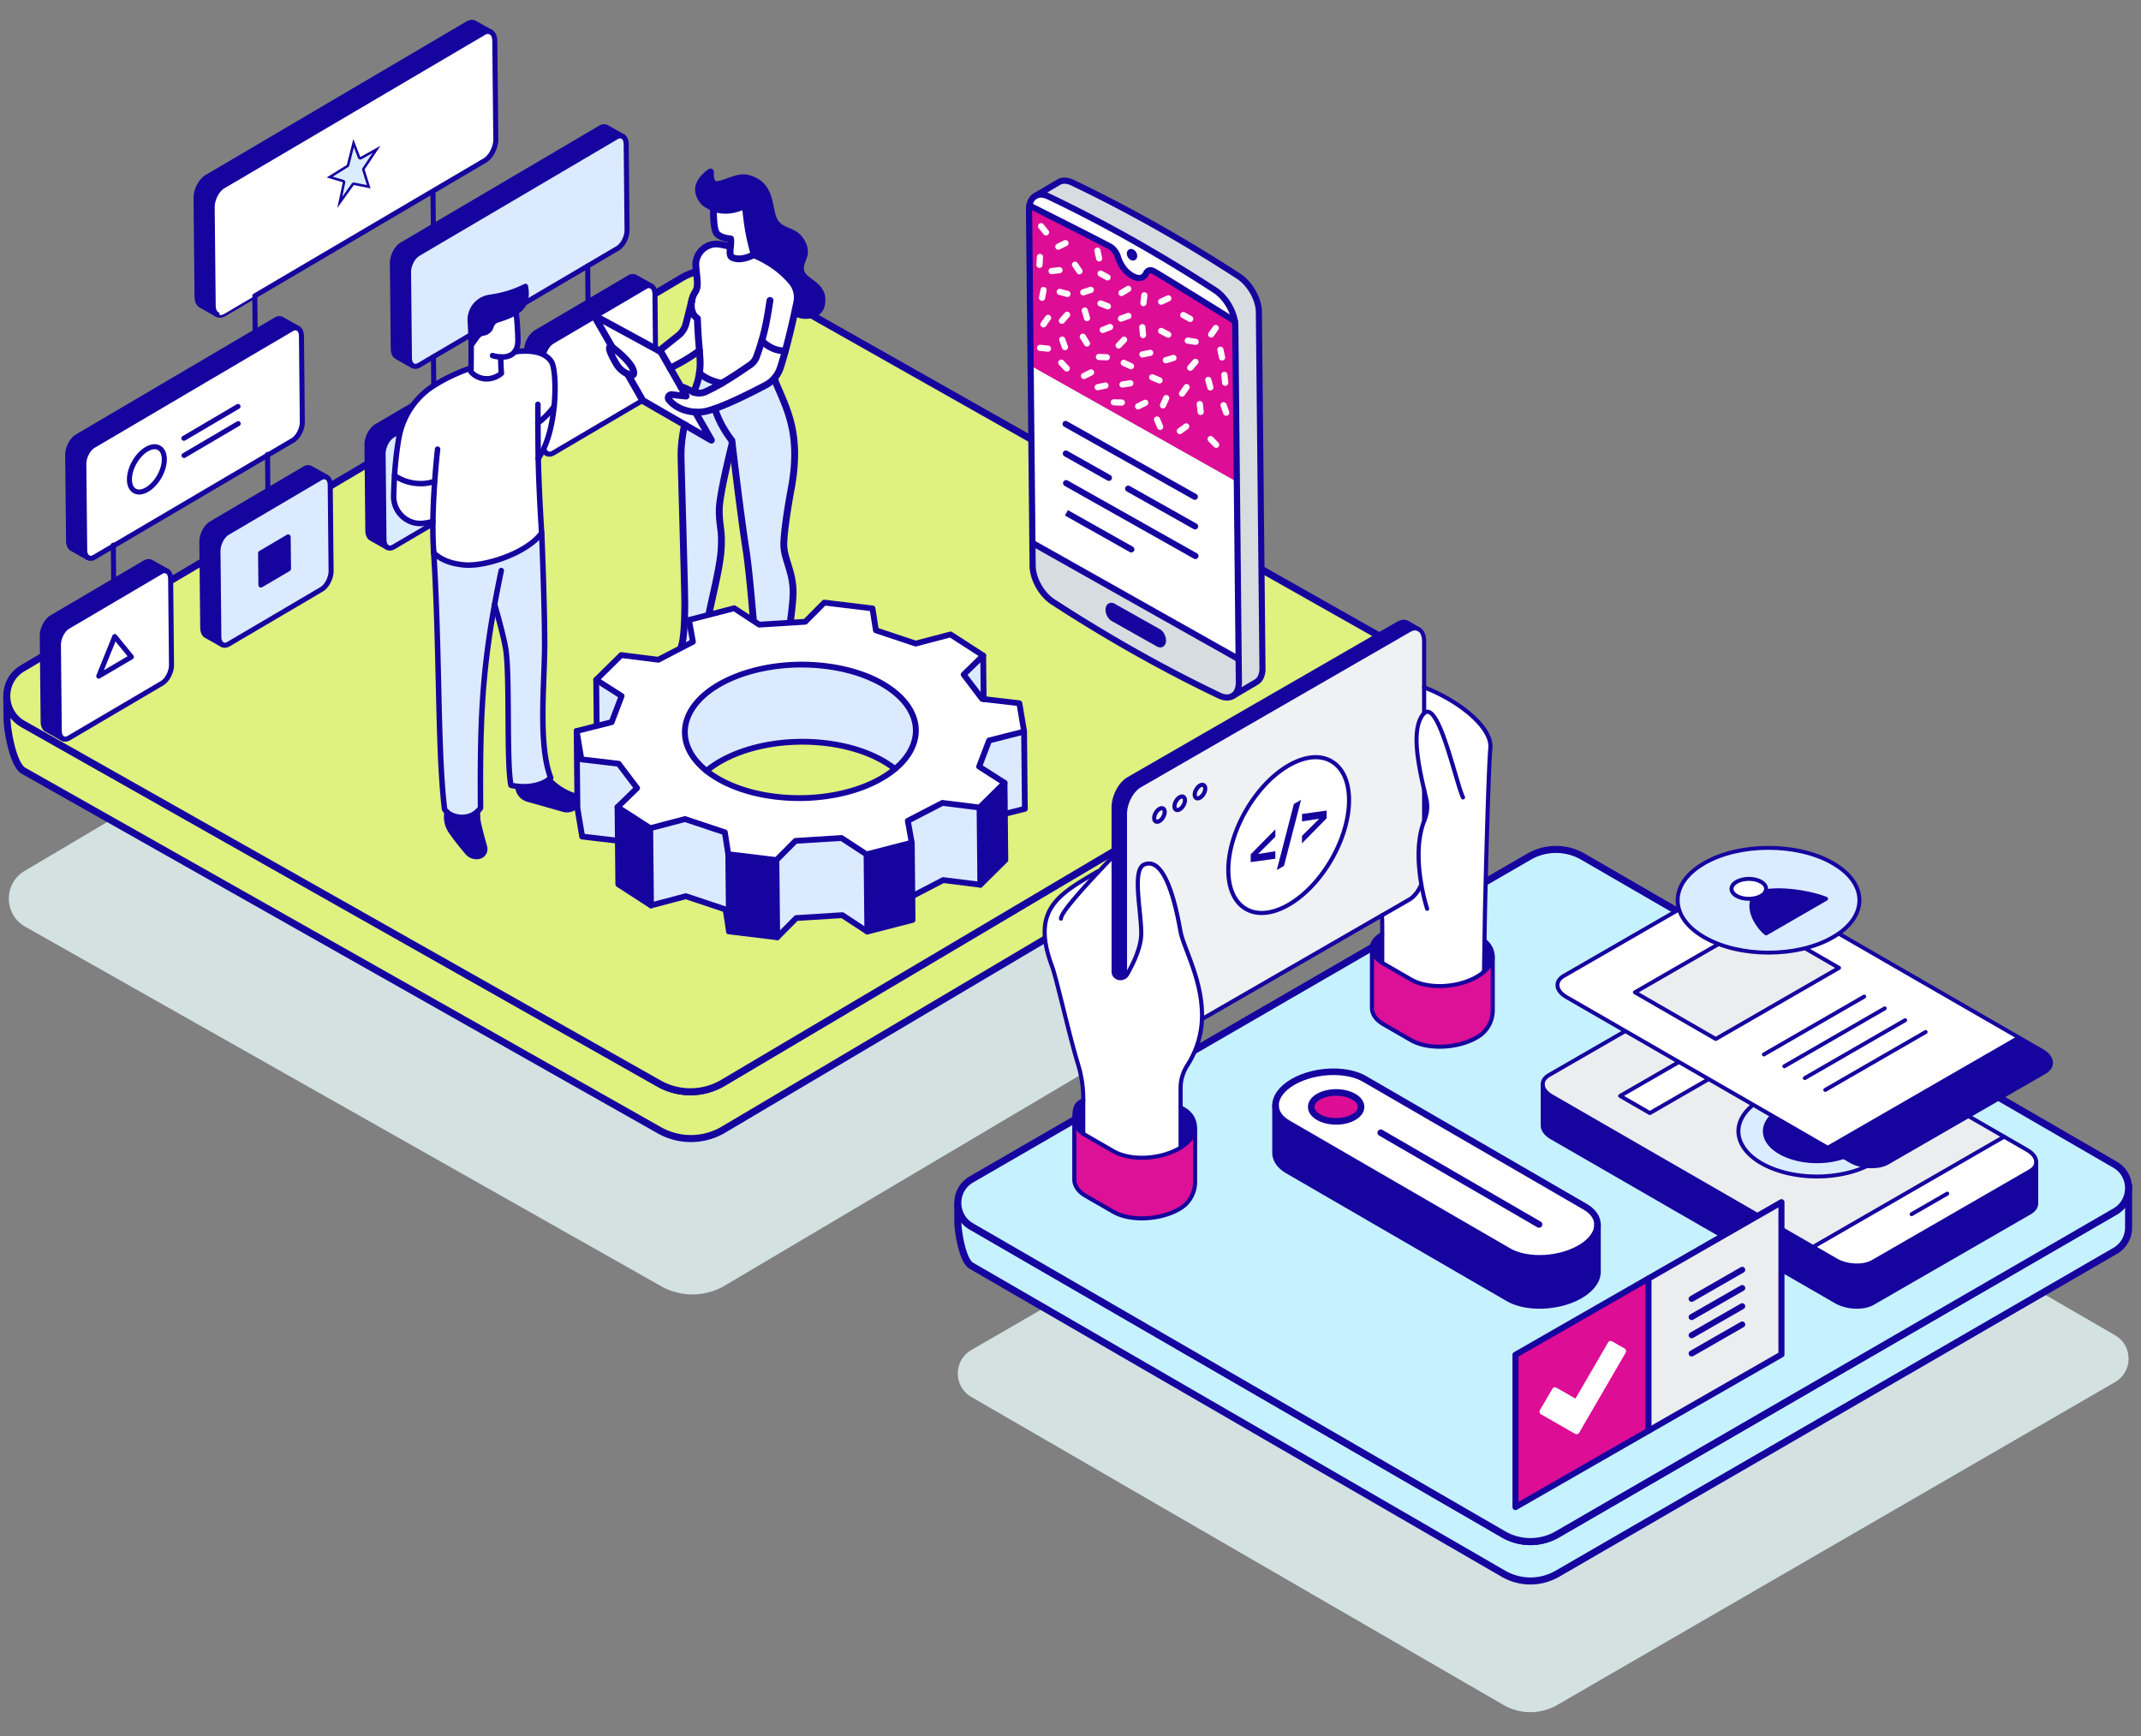
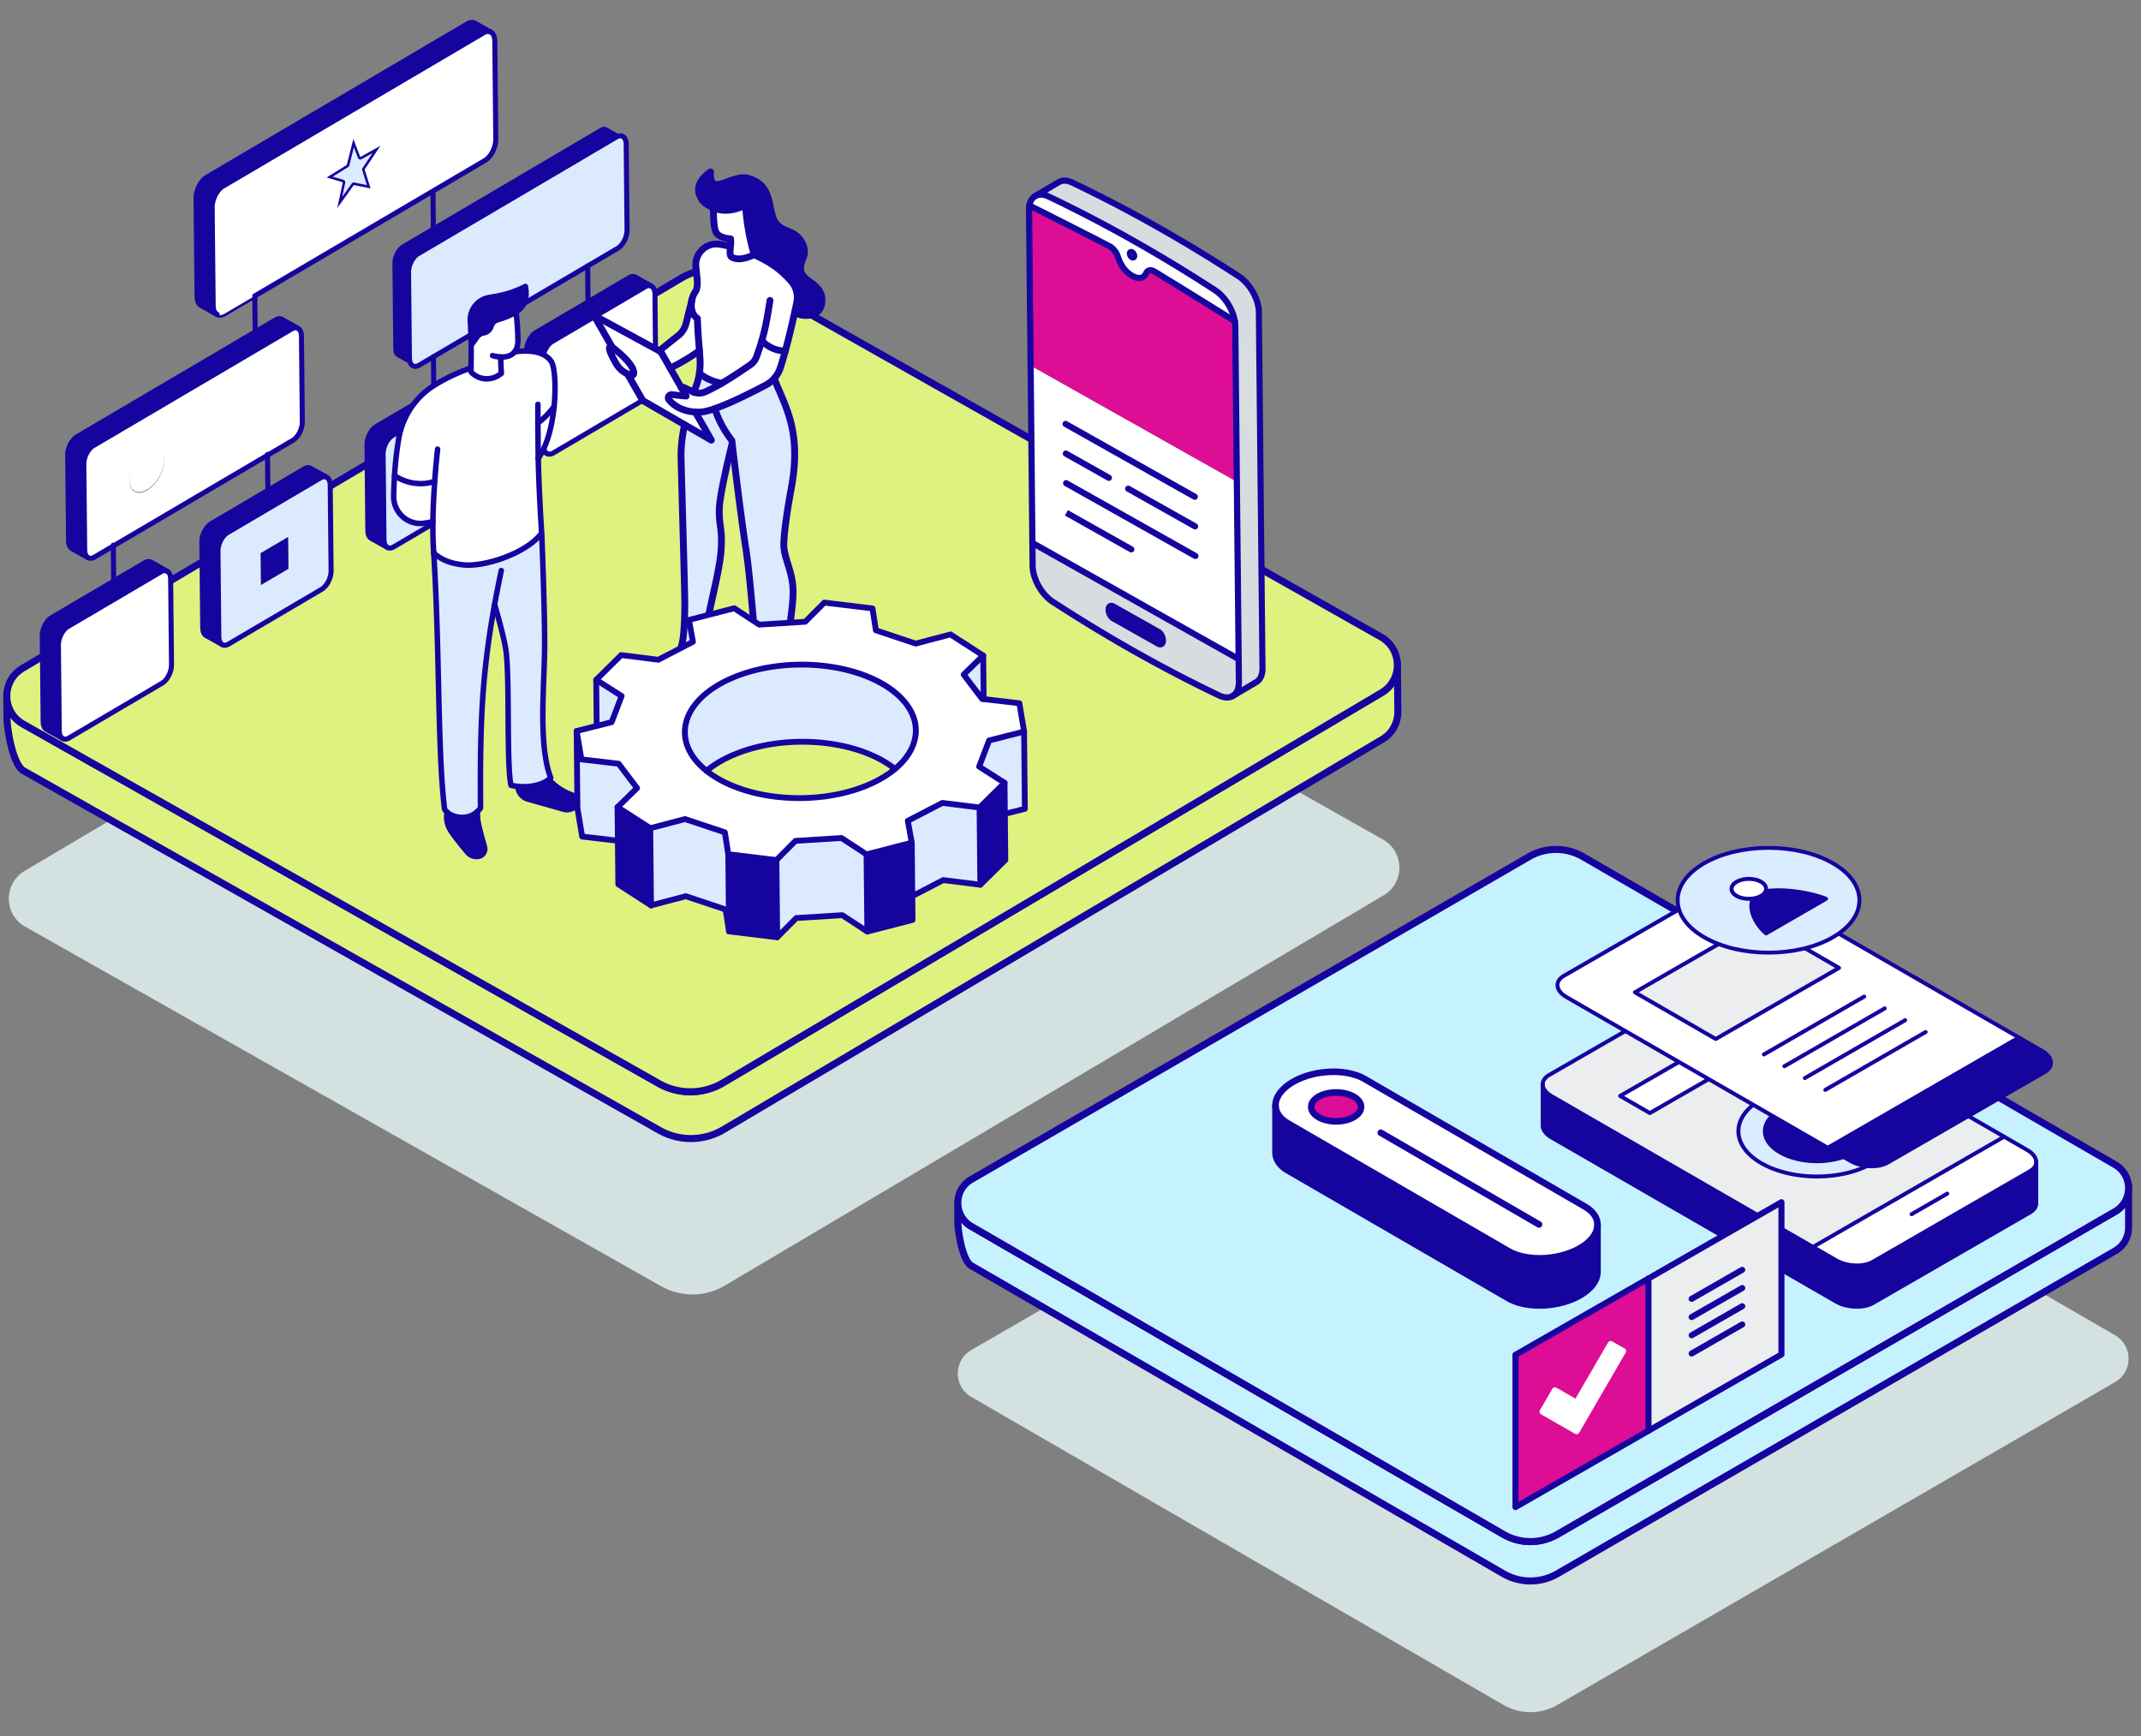
<svg xmlns="http://www.w3.org/2000/svg" width="608" height="493" viewBox="0 0 608 493" fill="none">
  <rect x="0" y="0" width="608" height="493" fill="#808080" stroke="none" />
  <path d="M205.903 365.024L392.926 254.24c6.035-3.573 5.946-12.36-.16-15.817L212.224 136.355a18.177 18.177 0 00-18.218.184L6.984 247.323c-6.035 3.573-5.946 12.36.16 15.817l180.548 102.074a18.177 18.177 0 0018.218-.184l-.007-.006z" fill="#D3E1E1" />
  <path d="M396.819 188.716c.044 3.084-1.447 6.19-4.474 7.983L205.322 307.483a18.177 18.177 0 01-18.218.184L6.562 205.599c-3.062-1.732-4.616-4.807-4.634-7.892l.064 6.373c.031 3.072 1.655 13.075 4.705 14.801l180.548 102.074a18.177 18.177 0 0018.218-.184l187.022-110.783c3.015-1.787 4.506-4.874 4.475-7.945l-.135-13.327h-.006z" fill="#DFF17E" stroke="#16049E" stroke-width="2" stroke-miterlimit="10" />
  <path d="M205.322 307.489l187.023-110.783c6.035-3.574 5.946-12.361-.16-15.818L211.643 78.814a18.177 18.177 0 00-18.218.184L6.403 189.78c-6.035 3.574-5.947 12.36.16 15.818L187.11 307.673a18.177 18.177 0 0018.218-.184h-.007z" fill="#DFF17E" stroke="#16049E" stroke-width="2" stroke-miterlimit="10" />
  <g clip-path="url(#clip0_383_11587)">
    <path d="M351.756 187.162l.066 6.505c.019 1.888-.617 3.244-1.664 3.915-1 .642-2.376.661-3.928-.077-15.716-7.486-31.51-16.381-47.259-26.608-3.2-2.084-5.691-6.542-5.728-10.206l-.066-6.505 58.573 32.988.006-.012zm-35.629-11.581l12.857 7.24c.712.402 1.275-.036 1.266-.971-.005-.473-.15-.975-.383-1.417-.239-.441-.558-.806-.918-1.007l-12.856-7.241c-.713-.402-1.276.036-1.266.977.004.468.15.975.383 1.417.232.436.558.801.917 1.002z" fill="#D7DCE0" />
    <path d="M292.673 103.813l.509 50.361 58.573 32.988-.509-50.362-58.573-32.987z" fill="#fff" />
    <path d="M350.8 92.634a8.932 8.932 0 00-.125-1.413c-10.202-6.362-20.133-12.504-22.912-14.141-.978-.57-1.836-.385-2.22.425-.51 1.087-1.611 2.173-4.007.824-2.402-1.355-3.532-3.693-4.07-5.377-.405-1.241-1.277-2.413-2.254-2.935-2.778-1.503-12.691-6.535-22.881-11.652a6.75 6.75 0 00-.098 1.281l.446 44.167 58.573 32.987-.446-44.166h-.006z" fill="#DD0D96" />
-     <path d="M307.855 107.64a.877.877 0 01-.409-1.662l2.003-1.008a.88.88 0 011.181.385.878.878 0 01-.387 1.179l-2.003 1.008a.82.82 0 01-.385.092v.006zm23.227-4.478a.882.882 0 01-.849-.623.877.877 0 01.592-1.093l2.147-.641a.878.878 0 11.503 1.684l-2.147.641a.874.874 0 01-.246.037v-.005zm-24.535-25.26a.863.863 0 01-.735-.39l-1.254-1.858a.882.882 0 01.239-1.218.885.885 0 011.22.239l1.254 1.858a.882.882 0 01-.718 1.369h-.006zm-3.418 6.435c-.076 0-.158-.01-.234-.027l-2.166-.575a.88.88 0 01-.625-1.075.873.873 0 011.076-.618l2.166.574a.872.872 0 01.619 1.075.872.872 0 01-.836.651v-.005zm11.198 17.988l-.047.001-2.243-.089a.874.874 0 01-.84-.909.883.883 0 01.91-.839l2.243.089a.874.874 0 01-.029 1.747h.006zm17.431-6.43a.893.893 0 01-.417-.1l-1.989-1.039a.876.876 0 11.816-1.551l1.988 1.038a.875.875 0 01-.398 1.652zm-2.288 26.186a.882.882 0 01-.819-.536l-.876-2.066a.879.879 0 011.621-.682l.875 2.066a.879.879 0 01-.801 1.218zm-27.043-22.639a.884.884 0 01-.837-.582l-.753-2.114a.88.88 0 01.533-1.122.882.882 0 011.123.532l.753 2.114a.88.88 0 01-.819 1.172zm16.058-15.377a.864.864 0 01-.759-.425.873.873 0 01.304-1.202l1.926-1.153a.875.875 0 11.899 1.505l-1.926 1.153a.884.884 0 01-.444.127v-.005zm19.525 21.236a.872.872 0 01-.665-1.455l1.482-1.68a.874.874 0 011.24-.077.871.871 0 01.077 1.238l-1.482 1.681a.885.885 0 01-.652.299v-.006zm-25.869-31.056a.88.88 0 01-.867-.693l-.479-2.187a.87.87 0 01.669-1.041.871.871 0 011.042.667l.479 2.187a.87.87 0 01-.85 1.061l.006.006zm-4.498 9.643a.882.882 0 01-.843-.6.881.881 0 01.557-1.11l2.129-.706a.883.883 0 011.112.556.881.881 0 01-.556 1.11l-2.13.706a.86.86 0 01-.269.044zm13.528 20.975a.864.864 0 01-.375-.084l-2.035-.938a.872.872 0 01-.427-1.164.874.874 0 011.166-.427l2.035.938c.441.2.634.724.427 1.164a.878.878 0 01-.791.511zm27.053 13.205a.87.87 0 01-.837-.587l-.741-2.115a.873.873 0 01.539-1.116.879.879 0 011.117.539l.742 2.114a.874.874 0 01-.82 1.165zM329.755 86.54a.878.878 0 01-.807-.512.872.872 0 01.433-1.162l2.039-.938a.876.876 0 11.73 1.594l-2.039.938a.873.873 0 01-.356.08zm-33.814-1.114a.564.564 0 01-.17-.016.878.878 0 01-.701-1.021l.411-2.202a.877.877 0 011.724.322l-.41 2.201a.882.882 0 01-.854.716zm18.59-5.781a.862.862 0 01-.428-.107l-1.972-1.073a.879.879 0 01-.351-1.189.87.87 0 011.19-.35l1.972 1.072a.88.88 0 01.351 1.189.88.88 0 01-.762.458zm3.805 11.71a.88.88 0 01-.837-.576.869.869 0 01.528-1.122l2.111-.763a.877.877 0 011.123.526.868.868 0 01-.527 1.122l-2.111.763a.834.834 0 01-.292.05h.005zm-16.774.59a.872.872 0 01-.665-1.454l1.482-1.681a.874.874 0 011.24-.077.872.872 0 01.077 1.238l-1.482 1.681a.884.884 0 01-.652.3v-.007zm-1.003-21.032a.874.874 0 01-.392-1.662l2.015-.99a.877.877 0 11.771 1.576l-2.015.99a.882.882 0 01-.379.092v-.006zm18.007 44.281l-.041.001-2.243-.077a.877.877 0 01-.846-.909.875.875 0 01.911-.845l2.242.077a.876.876 0 01-.023 1.753zm-6.828-4.361a.877.877 0 01-.193-1.734l2.196-.473a.884.884 0 011.043.674.882.882 0 01-.674 1.041l-2.196.472a.88.88 0 01-.176.02zm35.315-8.452a.881.881 0 01-.867-.693l-.473-2.187a.873.873 0 01.674-1.041.877.877 0 011.043.673l.473 2.187a.873.873 0 01-.85 1.061zm-48.414-24.528a.875.875 0 01-.88-.774.878.878 0 01.774-.972l2.228-.257a.89.89 0 01.973.774.878.878 0 01-.774.972l-2.228.256-.093.001zm49.301 31.708a.874.874 0 01-.88-.78l-.239-2.23a.875.875 0 01.78-.967.876.876 0 01.968.779l.239 2.231a.874.874 0 01-.781.966l-.087.001zm-17.671 6.415a.797.797 0 01-.364-.078.878.878 0 01-.445-1.158l.916-2.05a.878.878 0 011.605.715l-.916 2.049a.882.882 0 01-.796.522zm15.104 11.193a.9.9 0 01-.641-.263l-1.567-1.603a.876.876 0 01.016-1.239.879.879 0 011.241.016l1.568 1.604a.876.876 0 01-.017 1.239.875.875 0 01-.606.252l.006-.006zm-9.683-14.533a.87.87 0 01-.728-1.377l1.293-1.831a.879.879 0 011.221-.211.87.87 0 01.211 1.219l-1.292 1.831a.864.864 0 01-.711.369h.006zm-.629 10.657a.876.876 0 01-.718-.361.877.877 0 01.186-1.224l1.813-1.322a.88.88 0 011.226.187.877.877 0 01-.187 1.223l-1.813 1.322a.871.871 0 01-.507.169v.006zM324.6 96.014a.877.877 0 01-.88-.797l-.199-2.231a.87.87 0 01.799-.95c.473-.04.91.313.95.798l.198 2.23a.87.87 0 01-.798.95h-.07zm-1.376 20.25a.878.878 0 01-.795-.483.883.883 0 01.392-1.179l2.009-1.002a.886.886 0 011.181.391.883.883 0 01-.392 1.179l-2.01 1.002a.91.91 0 01-.385.092zm-14.535-25.057a.87.87 0 01-.849-.629l-.631-2.15a.877.877 0 01.598-1.087.88.88 0 011.089.596l.631 2.15a.877.877 0 01-.598 1.088.855.855 0 01-.24.038v-.006zm-13.48-15.125h-.059a.875.875 0 01-.828-.92l.123-2.24a.885.885 0 01.923-.828.875.875 0 01.828.92l-.123 2.24a.878.878 0 01-.87.828h.006zm48.74 19.772a.853.853 0 01-.517-.165.877.877 0 01-.205-1.225l1.298-1.825a.881.881 0 011.228-.205.877.877 0 01.205 1.225l-1.298 1.825a.885.885 0 01-.711.37zm-2.967 21.995a.874.874 0 01-.88-.774l-.263-2.224a.88.88 0 01.769-.973.874.874 0 01.973.768l.263 2.224a.88.88 0 01-.769.973h-.093v.006zM324.72 86.96c-.036 0-.077 0-.112-.006a.884.884 0 01-.77-.974l.264-2.224a.88.88 0 01.975-.77c.481.06.825.495.771.975l-.264 2.224a.877.877 0 01-.864.774zm19.001 23.924a.88.88 0 01-.855-.646l-.59-2.163a.878.878 0 011.693-.461l.59 2.162a.877.877 0 01-.838 1.108zM313.16 94.57a.884.884 0 01-.825-.553.878.878 0 01.492-1.14l2.087-.827a.886.886 0 011.141.491.878.878 0 01-.492 1.139l-2.087.828a.864.864 0 01-.316.061zm-15.557 5.294l-.094.001-2.232-.217a.878.878 0 01-.788-.956.879.879 0 01.958-.787l2.232.217c.48.047.836.476.788.956a.875.875 0 01-.864.792v-.006zm20.079-.886a.876.876 0 01-.647-1.478l1.54-1.63a.877.877 0 111.277 1.203l-1.541 1.63a.864.864 0 01-.629.275zm-9.002-.57a.876.876 0 01-.759-.42l-1.173-1.91a.877.877 0 01.292-1.207.875.875 0 011.209.291l1.172 1.912a.877.877 0 01-.741 1.334zm-5.752 7.095a.867.867 0 01-.653-.279l-1.527-1.639a.873.873 0 01.046-1.24.875.875 0 011.242.046l1.532 1.639a.87.87 0 01-.046 1.239.88.88 0 01-.588.234h-.006zm-6.583-12.529a.851.851 0 01-.517-.164.877.877 0 01-.211-1.22l1.298-1.825a.882.882 0 011.222-.21.87.87 0 01.205 1.219l-1.298 1.825a.869.869 0 01-.711.37l.012.005zm22.433 17.098a.875.875 0 01-.874-.739.882.882 0 01.727-1.007l2.215-.356a.875.875 0 011.008.727.88.88 0 01-.727 1.006l-2.215.356c-.047.006-.088.013-.128.013h-.006zm5.649-8.55a.876.876 0 01-.181-1.734l2.196-.449a.88.88 0 011.037.685.877.877 0 01-.686 1.036l-2.196.449a.885.885 0 01-.17.019v-.006zm4.858 7.374a.954.954 0 01-.352-.066l-2.069-.874a.874.874 0 01-.469-1.146.877.877 0 011.149-.468l2.069.873a.874.874 0 01-.334 1.681h.006zM314.62 87.862a.8.8 0 01-.328-.061l-2.092-.815a.873.873 0 01-.497-1.135.87.87 0 011.136-.496l2.092.814a.874.874 0 01.497 1.135.87.87 0 01-.808.558zm-17.556-20.999a.895.895 0 01-.694-.326l-1.404-1.745a.88.88 0 01.133-1.235.884.884 0 011.237.134l1.405 1.745a.881.881 0 01-.134 1.234.867.867 0 01-.543.193zm40.935 24.574a.835.835 0 01-.435-.113l-1.96-1.085a.874.874 0 11.851-1.528l1.96 1.085a.875.875 0 01-.422 1.64h.006zm1.535 6.507a.573.573 0 01-.141-.01l-2.216-.34a.879.879 0 01-.736-.998.88.88 0 011-.735l2.216.34c.48.071.807.524.736.998a.879.879 0 01-.859.745z" fill="#fff" />
    <path d="M297.813 55.814c15.716 7.486 31.51 16.375 47.259 26.608 2.793 1.82 5.054 5.455 5.603 8.799-10.202-6.362-20.133-12.504-22.912-14.142-.978-.568-1.836-.384-2.22.426-.51 1.087-1.611 2.173-4.007.824-2.402-1.355-3.532-3.693-4.07-5.377-.405-1.241-1.277-2.413-2.254-2.935-2.778-1.503-12.692-6.535-22.881-11.652.238-1.376.907-2.335 1.856-2.8.967-.466 2.226-.42 3.632.249h-.006zm23.669 17.22c.33.19.597.029.594-.345-.004-.374-.278-.85-.608-1.034-.329-.184-.597-.03-.593.35.004.38.277.84.607 1.029z" fill="#fff" />
    <path d="M300.687 51.717l-6.511 3.841h.006c.967-.46 2.226-.414 3.632.256 15.715 7.486 31.509 16.375 47.258 26.608 2.793 1.819 5.043 5.461 5.603 8.799.081.478.121.951.126 1.413l1.021 101.033c.019 1.887-.617 3.244-1.664 3.915h.006l6.61-3.895c1.105-.654 1.776-2.041 1.757-3.975l-1.022-101.039c-.037-3.676-2.534-8.128-5.734-10.206-15.743-10.233-31.537-19.127-47.253-26.614-1.505-.721-2.84-.72-3.829-.142l-.006.006z" fill="#D7DCE0" />
    <path d="M314.827 173.162c.004.468.15.975.383 1.417.232.436.558.801.917 1.002l12.857 7.24c.712.402 1.276-.036 1.266-.971-.005-.473-.15-.975-.383-1.416-.239-.442-.558-.807-.917-1.008l-12.857-7.241c-.712-.402-1.276.036-1.266.977z" fill="#16049E" />
    <path d="M321.468 71.649c-.33-.184-.597-.03-.594.35.004.38.278.839.608 1.028.329.19.597.03.593-.344-.004-.374-.278-.85-.607-1.034z" fill="#fff" />
    <path d="M348.497 198.938c-.831.008-1.723-.205-2.64-.64-15.686-7.469-31.622-16.444-47.359-26.666-3.453-2.25-6.088-6.952-6.128-10.938l-1.021-101.039a7.431 7.431 0 01.114-1.45c.276-1.61 1.107-2.829 2.33-3.432 1.246-.597 2.804-.507 4.392.248 15.722 7.487 31.657 16.461 47.359 26.666 2.935 1.91 5.397 5.773 5.99 9.39.087.503.133 1.028.138 1.548l1.021 101.033c.022 2.139-.711 3.795-2.066 4.662-.628.404-1.352.604-2.136.612l.006.006zM295.563 56.135a2.324 2.324 0 00-.999.22c-.711.347-1.183 1.1-1.371 2.16a5.484 5.484 0 00-.088 1.123l1.021 101.032c.034 3.396 2.376 7.563 5.328 9.486 15.673 10.181 31.538 19.115 47.153 26.556 1.212.578 2.307.626 3.075.133.826-.529 1.271-1.65 1.255-3.169l-1.021-101.033a8.346 8.346 0 00-.112-1.273c-.524-3.174-2.671-6.549-5.216-8.212-15.638-10.165-31.503-19.099-47.153-26.551-.671-.32-1.305-.478-1.872-.472z" fill="#16049E" />
    <path d="M350.678 92.097a.876.876 0 01-.475-.135c-11.363-7.086-20.351-12.636-22.895-14.13-.294-.172-.576-.245-.751-.19-.035.011-.14.041-.226.235-.435.928-1.096 1.554-1.907 1.814-.951.302-2.071.103-3.325-.604-2.62-1.475-3.881-4.011-4.479-5.875-.338-1.05-1.074-2.024-1.833-2.43-3.008-1.63-13.78-7.08-22.858-11.641a.884.884 0 01-.488-.778.877.877 0 011.327-.762c9.084 4.56 19.839 10.005 22.858 11.64 1.159.626 2.185 1.942 2.669 3.433.501 1.568 1.547 3.685 3.666 4.885.795.448 1.464.61 1.925.46.338-.109.628-.41.857-.892.269-.575.733-.989 1.299-1.164.666-.206 1.41-.084 2.158.352 2.556 1.506 11.555 7.061 22.936 14.153a.876.876 0 01-.458 1.618v.011zm1.087 95.942a.865.865 0 01-.44-.113l-58.574-32.988a.875.875 0 01-.334-1.194.88.88 0 011.197-.334l58.573 32.988a.876.876 0 01-.422 1.641zm-22.262-4.194a1.878 1.878 0 01-.95-.26l-12.857-7.24c-.618-.345-1.022-.925-1.255-1.344-.316-.598-.486-1.24-.492-1.824-.008-.812.307-1.47.86-1.797.506-.298 1.127-.281 1.715.047l12.857 7.24c.624.351 1.028.931 1.254 1.355.317.599.487 1.229.493 1.825.008.812-.307 1.464-.86 1.791-.233.137-.495.21-.765.213v-.006zm-13.788-10.867a1.224 1.224 0 00-.01.175c.003.31.106.677.285 1.015.161.29.374.539.568.648l12.804 7.212c.006-.046.011-.099.01-.169-.003-.31-.106-.671-.285-1.014-.161-.297-.374-.546-.569-.655l-12.803-7.212z" fill="#16049E" />
    <path d="M321.761 73.99a1.42 1.42 0 01-.716-.192c-.607-.344-1.047-1.094-1.054-1.784-.005-.502.213-.92.597-1.151.384-.232.858-.225 1.299.016.613.35 1.059 1.1 1.066 1.795.005.497-.219.926-.603 1.152a1.16 1.16 0 01-.589.164zm-.123-1.741a.58.58 0 00-.175.066.516.516 0 00-.145.124.446.446 0 00.175-.072.776.776 0 00.145-.118z" fill="#16049E" />
    <path d="M350.079 198.518a.873.873 0 01-.449-1.632l6.697-3.955c.861-.505 1.341-1.673 1.325-3.21l-1.021-101.039c-.034-3.395-2.377-7.557-5.334-9.485-15.638-10.158-31.503-19.093-47.153-26.55-1.177-.562-2.243-.627-3.011-.175l-6.709 3.955a.877.877 0 11-.893-1.51l6.709-3.956c1.292-.755 2.943-.713 4.66.105 15.722 7.487 31.651 16.462 47.353 26.666 3.453 2.25 6.094 6.947 6.134 10.933l1.021 101.032c.022 2.18-.774 3.907-2.188 4.739l-6.709 3.961a.882.882 0 01-.432.115v.006z" fill="#16049E" />
    <path d="M339.306 141.936a.87.87 0 01-.441-.112l-36.704-20.671a.878.878 0 01.863-1.529l36.704 20.671a.877.877 0 01-.422 1.641zm-24.399-5.376a.87.87 0 01-.44-.113l-12.227-6.884a.878.878 0 01.863-1.529l12.227 6.885a.876.876 0 01-.423 1.641zm24.483 13.786a.866.866 0 01-.44-.112l-19.003-10.703a.878.878 0 01.863-1.529l19.003 10.703a.878.878 0 01-.423 1.641zm.085 8.41a.869.869 0 01-.44-.112l-36.704-20.671a.877.877 0 11.863-1.529l36.704 20.672a.875.875 0 01-.423 1.64zm-18.199-1.879a.87.87 0 01-.441-.112l-18.425-10.376.862-1.528 18.426 10.375a.877.877 0 01-.422 1.641z" fill="#16049E" />
  </g>
  <path d="M185.989 83.483l.246 24.335c.02 2.017-1.184 4.371-2.694 5.257l-26.41 15.543c-.684.402-1.315.437-1.8.161-.586-.327-.962-1.099-.973-2.203l-.246-24.335c-.02-2.017 1.189-4.371 2.699-5.262l26.41-15.543c.66-.387 1.266-.432 1.742-.189l.053.028c.586.332.962 1.104.973 2.208z" fill="#fff" />
  <path d="M180.441 78.704l4.522 2.543c-.476-.243-1.082-.198-1.743.189l-26.409 15.543c-1.511.89-2.72 3.245-2.699 5.262l.246 24.335c.011 1.104.386 1.876.973 2.203l-4.575-2.567c-.586-.332-.962-1.103-.973-2.207l-.246-24.335c-.021-2.018 1.184-4.371 2.694-5.262l26.41-15.543c.684-.402 1.314-.432 1.8-.161z" fill="#16049E" />
  <path d="M177.818 40.944l.246 24.335c.02 2.017-1.184 4.371-2.694 5.257l-56.34 33.159c-.684.402-1.309.436-1.794.165-.587-.327-.962-1.099-.974-2.207l-.246-24.335c-.02-2.018 1.184-4.371 2.695-5.262l56.339-33.159c.66-.387 1.267-.431 1.742-.188l.053.027c.586.333.962 1.104.973 2.208z" fill="#DBEAFF" />
  <path d="M172.27 36.166l4.522 2.543c-.476-.243-1.082-.199-1.743.189L118.71 72.056c-1.51.891-2.714 3.245-2.694 5.262l.246 24.335c.011 1.108.387 1.88.973 2.208l-4.58-2.572c-.586-.332-.962-1.103-.973-2.207l-.246-24.335c-.02-2.018 1.189-4.371 2.695-5.262l56.339-33.158c.684-.402 1.314-.433 1.8-.161z" fill="#16049E" />
  <path d="M140.669 110.153l.246 24.335c.02 2.017-1.184 4.371-2.695 5.262l-26.409 15.543c-.684.402-1.315.432-1.795.161l-.111-.066c-.52-.361-.852-1.105-.863-2.137l-.245-24.34c-.021-2.017 1.183-4.371 2.694-5.257l26.41-15.543c.665-.392 1.281-.437 1.761-.184.605.317.995 1.098 1.007 2.226z" fill="#DAECFF" />
  <path d="M135.121 105.374l4.541 2.553c-.48-.253-1.096-.208-1.761.184l-26.41 15.543c-1.51.886-2.714 3.24-2.694 5.257l.246 24.34c.01 1.032.343 1.776.863 2.137l-4.469-2.505c-.587-.328-.963-1.104-.974-2.203l-.246-24.34c-.02-2.017 1.189-4.371 2.7-5.257l26.404-15.543c.684-.402 1.315-.437 1.8-.166z" fill="#16049E" />
  <path d="M108.046 41.398l-4.5 6.712 1.689 5.399-4.764-.97-4.689 6.533 1.56-7.31-4.586-1.368 5.727-3.546 1.856-7.376 1.977 5.12 5.73-3.194z" fill="#DAECFF" />
  <path d="M93.778 137.753l.246 24.334c.02 2.018-1.189 4.371-2.7 5.262L64.92 182.892c-.684.402-1.315.432-1.8.161l-.11-.065c-.52-.366-.853-1.11-.863-2.142l-.246-24.335c-.02-2.018 1.189-4.371 2.7-5.257l26.404-15.543c.665-.393 1.281-.437 1.761-.185.61.318 1 1.099 1.012 2.227zm-11.853 23.771l-.092-9.055-7.828 4.605.092 9.055 7.828-4.605z" fill="#DBEAFF" />
  <path d="M88.225 132.974l4.541 2.553c-.48-.253-1.096-.208-1.761.184L64.6 151.254c-1.51.886-2.72 3.24-2.7 5.257l.247 24.335c.01 1.032.343 1.776.862 2.142l-4.464-2.506c-.586-.327-.962-1.103-.973-2.207l-.246-24.335c-.02-2.018 1.184-4.371 2.694-5.262l26.41-15.538c.684-.407 1.31-.437 1.795-.166z" fill="#16049E" />
  <path d="M85.61 95.45l.246 24.334c.02 2.018-1.189 4.372-2.694 5.263L26.822 158.2c-.684.402-1.314.437-1.8.161-.586-.327-.961-1.099-.973-2.203l-.245-24.334c-.02-2.018 1.188-4.372 2.699-5.263l56.339-33.153c.665-.392 1.28-.437 1.756-.185.61.318 1 1.1 1.012 2.227zm-43.837 43.8c2.736-1.607 4.923-5.479 4.891-8.644-.032-3.164-2.27-4.421-5.007-2.809-2.736 1.608-4.923 5.475-4.891 8.639.032 3.165 2.271 4.422 5.007 2.814z" fill="#fff" />
  <path d="M80.061 90.67l4.537 2.553c-.476-.252-1.092-.208-1.757.185L26.502 126.56c-1.51.891-2.72 3.245-2.699 5.262l.246 24.335c.011 1.104.387 1.876.973 2.203l-4.575-2.566c-.586-.332-.962-1.104-.973-2.208l-.246-24.335c-.02-2.017 1.184-4.371 2.695-5.262l56.339-33.154c.684-.406 1.314-.436 1.8-.165zm1.772 61.799l.091 9.056-7.828 4.604-.091-9.055 7.828-4.605z" fill="#16049E" />
  <path d="M48.459 164.423l.246 24.334c.02 2.018-1.184 4.376-2.695 5.262L19.6 209.563c-.683.401-1.309.432-1.794.16l-.11-.065c-.525-.361-.853-1.105-.864-2.138l-.245-24.334c-.02-2.018 1.183-4.376 2.694-5.262l26.41-15.543c.646-.383 1.242-.432 1.718-.203l.077.042c.586.322.962 1.094.973 2.203zM37.31 186.546l-4.717-5.782-4.545 11.234 9.262-5.452z" fill="#fff" />
  <path d="M47.484 162.219l-.076-.041a.25.25 0 01.076.041z" fill="#fff" />
  <path d="M42.91 159.649l4.498 2.529c-.475-.229-1.072-.18-1.718.203l-26.41 15.543c-1.51.886-2.714 3.244-2.694 5.262l.246 24.335c.01 1.032.338 1.776.863 2.137l-4.47-2.506c-.586-.327-.961-1.099-.973-2.203l-.245-24.339c-.02-2.013 1.188-4.371 2.694-5.257l26.41-15.543c.684-.402 1.314-.437 1.8-.161z" fill="#16049E" />
  <path d="M46.661 130.372c.032 3.164-2.155 7.036-4.891 8.644-2.736 1.607-4.975.35-5.007-2.815-.032-3.164 2.155-7.031 4.891-8.639 2.736-1.612 4.975-.35 5.007 2.81zm-14.068 50.391l4.717 5.782-9.262 5.453 4.545-11.235z" fill="#fff" />
  <path d="M62.473 90.223a2.275 2.275 0 01-1.17-.297.709.709 0 01-.272-.973.72.72 0 01.977-.272c.442.248.97.043 1.34-.175l8.65-5.09a.723.723 0 01.983.252.708.708 0 01-.253.974l-8.65 5.094c-.541.32-1.09.482-1.6.487h-.005zM95.79 59.786a.714.714 0 01-.711-.859L96.5 52.26l-3.954-1.178a.708.708 0 01-.502-.59.722.722 0 01.332-.703l5.48-3.392 1.787-7.094a.717.717 0 011.361-.085l1.678 4.351 5.008-2.791a.715.715 0 01.946 1.018l-4.311 6.43 1.585 5.071a.715.715 0 01-.827.913l-4.31-.88-4.42 6.155a.712.712 0 01-.574.301h.01zm-1.307-9.623l3.063.91a.713.713 0 01.495.833l-.844 3.964 2.69-3.75a.714.714 0 01.729-.282l3.577.73-1.329-4.246a.709.709 0 01.09-.61l2.843-4.245-3.126 1.744a.718.718 0 01-1.017-.365l-1.163-3.015-1.305 5.186a.71.71 0 01-.315.431l-4.378 2.71-.01.005zM25.738 159.258a2.12 2.12 0 01-1.073-.275c-.831-.462-1.32-1.49-1.333-2.818l-.246-24.334c-.023-2.275 1.318-4.863 3.051-5.885l56.34-33.153c.864-.509 1.733-.584 2.453-.201.875.457 1.382 1.495 1.396 2.85l.246 24.335c.023 2.275-1.313 4.858-3.047 5.884l-56.339 33.154c-.489.291-.985.438-1.448.443zM83.94 93.782c-.277.003-.558.139-.733.24l-56.34 33.154c-1.287.761-2.364 2.884-2.347 4.64l.246 24.335c.008.785.234 1.382.609 1.588.365.206.836-.008 1.083-.154l56.34-33.153c1.287-.761 2.36-2.889 2.341-4.64l-.246-24.335c-.008-.804-.243-1.401-.627-1.602a.641.641 0 00-.321-.078l-.005.005zm34.006 10.971a2.087 2.087 0 01-1.058-.27c-.837-.468-1.325-1.495-1.338-2.823l-.246-24.335c-.023-2.279 1.313-4.862 3.046-5.884l56.339-33.158c.855-.504 1.72-.575 2.435-.21.01.004.024.014.034.018.014.01.029.014.048.023.836.473 1.324 1.5 1.338 2.823l.246 24.335c.023 2.28-1.318 4.863-3.047 5.88l-56.339 33.158c-.489.29-.985.438-1.448.443h-.01zm58.201-65.476c-.277.003-.557.139-.728.24l-56.34 33.159c-1.287.76-2.359 2.884-2.342 4.64l.246 24.334c.008.79.234 1.388.609 1.593.346.192.774.021 1.078-.158l56.339-33.159c1.288-.755 2.36-2.879 2.343-4.635l-.246-24.334c-.008-.786-.239-1.383-.609-1.593h-.005l-.019-.014a.686.686 0 00-.321-.068l-.005-.005zM18.522 210.616a2.148 2.148 0 01-1.068-.27c-.024-.014-.048-.028-.067-.042a5.077 5.077 0 00-.101-.056c-.741-.512-1.157-1.478-1.17-2.72l-.246-24.335c-.023-2.284 1.318-4.867 3.046-5.884l26.41-15.543c.817-.484 1.652-.569 2.358-.248.067.028.13.061.188.098.817.473 1.29 1.491 1.304 2.795l.245 24.335c.024 2.284-1.317 4.867-3.046 5.884l-26.41 15.543c-.489.286-.98.433-1.443.438v.005zm-.407-1.538s.029.014.043.023c.346.192.78.026 1.078-.153l26.41-15.543c1.287-.756 2.36-2.88 2.342-4.64l-.246-24.335c-.008-.79-.233-1.382-.603-1.583-.015-.005-.025-.014-.039-.024h-.005c-.34-.167-.755.003-1.04.173l-26.41 15.543c-1.287.755-2.36 2.879-2.341 4.64l.245 24.334c.008.743.215 1.326.551 1.556 0 0 .01.004.01.009h.005zm137.931-79.402a2.121 2.121 0 01-1.073-.275c-.831-.463-1.319-1.49-1.332-2.813l-.246-24.335c-.023-2.274 1.317-4.862 3.051-5.884l26.409-15.543c.855-.499 1.72-.574 2.435-.21a.104.104 0 01.039.023c.014.005.028.014.043.023.836.473 1.324 1.5 1.338 2.823l.246 24.335c.023 2.279-1.318 4.863-3.047 5.879l-26.41 15.543c-.489.291-.984.439-1.448.443l-.005-.009zm28.267-47.86c-.277.002-.557.138-.728.24l-26.41 15.543c-1.292.76-2.365 2.884-2.347 4.64l.246 24.334c.008.786.234 1.378.608 1.588.366.206.836-.008 1.088-.153l26.41-15.543c1.287-.756 2.36-2.88 2.342-4.635l-.246-24.335c-.008-.785-.238-1.383-.608-1.593h-.01l-.014-.014a.69.69 0 00-.321-.073h-.01zM63.836 183.946a2.148 2.148 0 01-1.069-.27c-.024-.014-.048-.028-.067-.042a.848.848 0 01-.106-.061c-.74-.521-1.152-1.488-1.164-2.72l-.246-24.335c-.023-2.279 1.317-4.862 3.05-5.879l26.406-15.543c.864-.509 1.738-.579 2.459-.201.869.453 1.381 1.494 1.395 2.851l.246 24.334c.023 2.28-1.318 4.863-3.051 5.885l-26.405 15.543c-.49.285-.98.433-1.448.438zm-.408-1.538s.029.014.044.023c.365.206.836-.008 1.083-.153l26.404-15.543c1.288-.761 2.365-2.884 2.347-4.64l-.245-24.335c-.009-.804-.244-1.401-.628-1.602-.36-.187-.822.023-1.064.168l-26.405 15.543c-1.292.755-2.365 2.879-2.347 4.635l.246 24.334c.007.738.219 1.326.56 1.565h.005v.005zm47.304-26.062a2.158 2.158 0 01-1.068-.27l-.068-.043a1.058 1.058 0 01-.1-.06c-.742-.516-1.157-1.478-1.17-2.715l-.246-24.34c-.023-2.279 1.318-4.862 3.047-5.879l26.409-15.543c.865-.509 1.738-.579 2.459-.201.869.457 1.377 1.494 1.391 2.851l.246 24.334c.023 2.279-1.313 4.863-3.047 5.884l-26.41 15.543c-.489.286-.979.434-1.443.439zm-.407-1.538s.029.014.043.023c.36.206.831-.008 1.078-.153l26.41-15.544c1.287-.76 2.36-2.883 2.342-4.639l-.246-24.335c-.008-.804-.243-1.401-.623-1.602-.36-.192-.821.022-1.064.168l-26.409 15.543c-1.288.755-2.36 2.879-2.343 4.635l.246 24.339c.008.738.214 1.321.556 1.56h.01v.005z" fill="#16049E" />
-   <path d="M39.558 140.433a3.275 3.275 0 01-1.657-.412c-1.178-.663-1.837-2.013-1.855-3.812-.035-3.445 2.27-7.513 5.244-9.261 1.553-.915 3.052-1.054 4.234-.39 1.178.659 1.836 2.013 1.854 3.807.035 3.45-2.27 7.518-5.243 9.266-.893.523-1.77.794-2.577.802zm4.318-12.859c-.554.005-1.187.207-1.857.604-2.532 1.486-4.57 5.086-4.54 8.017.013 1.265.414 2.18 1.126 2.582.71.402 1.708.268 2.8-.376 2.532-1.486 4.57-5.086 4.54-8.022-.013-1.265-.414-2.18-1.125-2.582a1.866 1.866 0 00-.944-.228v.005zm8.348-2.398a.715.715 0 01-.372-1.329l15.376-9.045a.721.721 0 01.982.252c.2.341.09.775-.253.978l-15.376 9.045a.693.693 0 01-.357.099zm.049 4.882a.714.714 0 01-.372-1.328l15.376-9.05a.714.714 0 11.73 1.23l-15.377 9.049a.693.693 0 01-.357.099zm-24.219 62.654a.718.718 0 01-.674-.979l4.545-11.234a.72.72 0 011.221-.184l4.718 5.782c.13.161.185.375.15.575a.724.724 0 01-.34.489l-9.262 5.452a.742.742 0 01-.358.099zm4.748-10.561l-3.3 8.162 6.726-3.961-3.426-4.201zm41.302-15.308a.717.717 0 01-.724-.707l-.092-9.055a.717.717 0 01.352-.622l7.828-4.605a.717.717 0 011.081.608l.092 9.055a.716.716 0 01-.352.622l-7.828 4.605a.731.731 0 01-.357.099zm.622-9.362l.075 7.408 6.403-3.767-.075-7.409-6.403 3.768zm42.517-52.907a.709.709 0 01-.36-.091l-4.579-2.571c-.837-.473-1.325-1.505-1.338-2.823l-.246-24.335c-.023-2.274 1.313-4.858 3.046-5.884l56.339-33.159c.884-.522 1.777-.579 2.517-.168l4.56 2.562a.707.707 0 01.297.963.715.715 0 01-.967.296l-4.594-2.581c-.366-.206-.836.008-1.083.154l-56.34 33.158c-1.287.76-2.359 2.889-2.342 4.64l.246 24.335c.008.785.239 1.382.609 1.592l4.575 2.572a.708.708 0 01.272.972.719.719 0 01-.617.364l.005.004z" fill="#16049E" />
  <path d="M25.029 159.08a.717.717 0 01-.36-.092l-4.574-2.571c-.836-.472-1.325-1.505-1.338-2.823l-.246-24.335c-.023-2.279 1.313-4.862 3.046-5.884l56.34-33.153c.883-.528 1.776-.59 2.516-.173l4.536 2.552c.337.192.48.623.302.963a.701.701 0 01-.929.319c-.014-.005-4.613-2.59-4.613-2.59-.365-.206-.836.008-1.079.158l-56.343 33.154c-1.288.76-2.36 2.884-2.343 4.64l.246 24.335c.008.785.239 1.382.609 1.592l4.575 2.572a.712.712 0 01-.345 1.336zm-7.216 51.357a.7.7 0 01-.374-.101l-4.565-2.561c-.836-.468-1.325-1.496-1.338-2.818l-.246-24.34c-.023-2.279 1.313-4.858 3.046-5.879l26.41-15.543c.893-.523 1.786-.585 2.521-.169l4.566 2.567a.71.71 0 01.282.968.716.716 0 01-.972.281l-4.58-2.576c-.365-.206-.836.009-1.083.154l-26.41 15.543c-1.287.755-2.36 2.879-2.342 4.635l.246 24.339c.008.785.234 1.378.609 1.588l4.594 2.581a.71.71 0 01.248.978.723.723 0 01-.608.349l-.004.004zm45.314-26.67a.7.7 0 01-.373-.101l-4.56-2.561c-.837-.468-1.325-1.496-1.339-2.823l-.246-24.335c-.023-2.279 1.313-4.862 3.047-5.884l26.41-15.538c.878-.523 1.771-.585 2.511-.173l4.541 2.552c.337.192.48.624.302.963a.7.7 0 01-.929.319l-4.618-2.59c-.346-.191-.774-.021-1.074.159l-26.414 15.538c-1.287.76-2.36 2.884-2.342 4.64l.246 24.334c.008.79.233 1.383.608 1.593l4.59 2.581a.71.71 0 01.248.977.719.719 0 01-.608.349zm46.897-27.6a.7.7 0 01-.374-.101l-4.565-2.561c-.836-.468-1.325-1.495-1.338-2.818l-.246-24.34c-.023-2.279 1.317-4.862 3.051-5.879l26.405-15.543c.888-.523 1.781-.585 2.517-.173l4.541 2.552c.336.192.479.624.301.963a.701.701 0 01-.929.319l-4.618-2.59c-.365-.201-.836.009-1.083.159l-26.405 15.543c-1.292.755-2.364 2.879-2.347 4.635l.246 24.339c.008.785.234 1.378.609 1.588l4.594 2.581a.71.71 0 01.249.978.722.722 0 01-.608.348zm45.314-26.67a.705.705 0 01-.359-.091l-4.575-2.571c-.836-.473-1.324-1.505-1.338-2.823l-.246-24.335c-.023-2.28 1.313-4.862 3.047-5.884l26.409-15.543c.884-.523 1.777-.58 2.517-.168l4.565 2.566a.712.712 0 01.292.968.722.722 0 01-.972.29l-4.589-2.575c-.365-.206-.836.008-1.083.154l-26.41 15.543c-1.287.76-2.36 2.884-2.342 4.64l.246 24.334c.008.785.238 1.383.608 1.593l4.575 2.571a.713.713 0 01-.345 1.336v-.005z" fill="#16049E" />
  <path d="M72.49 97.065a.714.714 0 01-.724-.706l-.124-12.32a.714.714 0 01.71-.72.714.714 0 01.723.706l.125 12.324a.714.714 0 01-.71.721v-.005zm50.598-29.712a.714.714 0 01-.724-.707l-.125-12.386a.714.714 0 01.709-.72.714.714 0 01.724.706l.125 12.386a.714.714 0 01-.709.72zM32.313 168.322a.715.715 0 01-.723-.707l-.13-12.795a.714.714 0 01.71-.721.715.715 0 01.724.706l.129 12.796a.714.714 0 01-.71.721zm43.794-25.46a.715.715 0 01-.724-.707l-.133-13.105a.714.714 0 01.71-.721.715.715 0 01.724.707l.132 13.105a.714.714 0 01-.71.721zm47.121-28.045a.715.715 0 01-.724-.707l-.13-12.795a.714.714 0 01.71-.721.714.714 0 01.724.706l.129 12.796a.714.714 0 01-.709.721zm43.793-25.465a.714.714 0 01-.724-.707l-.133-13.104a.714.714 0 01.71-.721.715.715 0 01.724.706l.132 13.105a.714.714 0 01-.709.72z" fill="#16049E" />
  <g clip-path="url(#clip1_383_11587)">
    <path d="M224.017 87.16a6.06 6.06 0 005.629 2.378c1.934-.25 3.679-1.363 3.775-4.022.184-4.947-5.178-5.303-5.975-8.44-.796-3.136 2.373-4.327.274-8.207-2.1-3.88-5.677-2.677-7.713-5.974-2.035-3.298-.384-10.469-7.777-12.322-4.391-1.102-10.924 5.728-10.443-1.758 0 0-4.449 2.78-3.175 6.38.58 1.633 1.489 2.489 2.317 2.929a12.493 12.493 0 014.163 3.59l18.925 25.447z" fill="#16049E" />
    <path d="M228.937 90.55c.272-.002.55-.024.829-.059 2.834-.362 4.52-2.16 4.628-4.933.128-3.403-2.02-4.982-3.737-6.252-1.084-.796-2.017-1.485-2.26-2.456-.264-1.048.027-1.794.393-2.74.537-1.369 1.2-3.08-.213-5.684-1.267-2.338-3.024-3.076-4.573-3.727-1.269-.531-2.362-.994-3.166-2.293-.533-.865-.799-2.163-1.072-3.544-.703-3.464-1.569-7.772-7.298-9.206-1.949-.487-4.093.29-5.984.982-1.265.461-2.847 1.041-3.337.68-.124-.088-.517-.532-.393-2.423a.96.96 0 00-.476-.885.998.998 0 00-1.017.01c-.206.13-5.086 3.241-3.572 7.504.714 2.01 1.903 2.992 2.769 3.457a11.537 11.537 0 013.844 3.31l18.924 25.448a7.02 7.02 0 005.705 2.818l.006-.006zm-17.819-39.132c.305-.003.59.026.863.093 4.534 1.133 5.209 4.482 5.864 7.723.314 1.547.607 3.01 1.325 4.17 1.127 1.826 2.688 2.483 4.068 3.064 1.438.607 2.681 1.126 3.625 2.865.99 1.828.605 2.825.112 4.092-.416 1.06-.884 2.263-.465 3.899.411 1.629 1.723 2.595 2.983 3.524 1.639 1.207 3.049 2.25 2.963 4.646-.066 1.82-1.053 2.86-2.936 3.104a5.08 5.08 0 01-4.718-1.996l-18.924-25.447a13.424 13.424 0 00-4.484-3.862c-.828-.44-1.451-1.247-1.858-2.396-.574-1.614.403-3.091 1.352-4.061.137.799.45 1.552 1.102 2.032 1.332.979 3.191.3 5.167-.418 1.304-.474 2.743-1 3.968-1.013l-.007-.02z" fill="#16049E" />
    <path d="M199.346 116.968c-.647.058-1.276.071-1.885.032l4.564 7.986-7.612-4.4c-.037.167-.074.34-.112.507-.574 2.798-.946 5.735-.891 8.572.202 11.066 1.082 35.248 1.065 41.91-.022 5.572-.312 9.565-.874 11.672 1.658 1.162 4.378 1.089 6.542.382.04-1.16.129-2.64.399-4.731.726-5.746 3.8-16.428 4.237-22.556.443-6.127-.567-6.726-.507-11.69.042-3.523 2.321-13.314 3.653-18.707-.071-.576-.106-.89-.106-.89s-3.34-4.078-4.815-9.02c-1.44.501-2.706.841-3.645.927l-.013.006z" fill="#DBEAFF" />
    <path d="M207.912 125.945c.475 4.069 2.506 21.034 3.913 30.031 1.344 8.608 3.054 31.648 3.574 38.893a6.773 6.773 0 01-.192 2.173c1.906 1.397 5.146.717 7.4-.613-.029-2.19-.053-4.566-.034-5.898.036-2.908 2.637-16.737 2.652-22.29.009-5.553-2.228-8.9-2.604-12.726-.296-2.982 1.248-12.438 2.017-16.468 2.72-14.285-.481-21.375-3.209-27.797-.624-1.409-1.174-2.659-1.523-3.828a8.71 8.71 0 01-2.468 1.947c-3.661 1.933-9.933 5.109-14.447 6.679 1.476 4.949 4.815 9.02 4.815 9.02s.036.314.106.877z" fill="#DBEAFF" />
    <path d="M187.197 99.619l.482.257 2.652 4.637c3.075-1.498 5.394-2.886 8.302-4.933-.03-.346-.082-1.05-.082-1.05-.184-2.195-.398-4.703-.49-8.084a3.537 3.537 0 01-1.008-1.02c-.783-1.204-.858-2.823-.555-4.222l-1.682 6.69a6.3 6.3 0 01-2.239 3.437 522.162 522.162 0 00-5.367 4.288h-.013z" fill="#fff" />
    <path d="M197.704 109.581c-.195.553-.416 1.164-.649 1.819a4.484 4.484 0 003.38-.188 61.351 61.351 0 004.512-2.37c-2.584-.512-4.842-1.495-6.327-2.889a18.48 18.48 0 01-.916 3.628z" fill="#DBEAFF" />
    <path d="M216.332 96.769c1.813 1.82 4.216 2.948 6.696 2.86 1.369-4.998 2.546-10.332 3.256-13.779a6.88 6.88 0 00-1.589-5.966 35.838 35.838 0 00-2.226-2.29c-5.737-5.366-14.793-7.683-18.109-8.213-3.842-.608-6.959 2.606-6.743 6.024.001.096.015.192.023.288.292 3.27.899 5.66-.276 7.356-.357.522-.668 1.243-.848 2.039l-.024.115c-.304 1.406-.229 3.026.554 4.222.257.395.591.743 1.008 1.021.093 3.387.306 5.89.49 8.085 0 0 .216 2.751.257 3.59.071 1.28.006 2.562-.182 3.826 1.492 1.394 3.743 2.376 6.327 2.888 2.596-1.505 5.165-3.216 8.124-5.251a4.665 4.665 0 001.747-2.246 83.583 83.583 0 001.515-4.576v.007z" fill="#fff" />
    <path d="M204.953 108.842a61.351 61.351 0 01-4.512 2.37 4.486 4.486 0 01-3.38.188 3.976 3.976 0 01-.618-.269c-1.284-.685-2.794-1.407-3.025-1.212l1.464 2.56a82.763 82.763 0 01-4.015-.414c-.805-.107-1.359.788-.873 1.43 1.398 1.825 4.083 3.335 7.48 3.512a14.4 14.4 0 001.885-.032c.945-.08 2.212-.426 3.645-.927 4.52-1.577 10.786-4.753 14.447-6.679a8.794 8.794 0 002.468-1.947 8.44 8.44 0 001.7-2.982c.49-1.511.966-3.142 1.422-4.812-2.48.089-4.883-1.04-6.696-2.86a73.714 73.714 0 01-1.515 4.576 4.704 4.704 0 01-1.746 2.247c-2.96 2.041-5.528 3.751-8.124 5.251h-.007zm-31.088-10.229c-1.816-.775-.156 2.468 1.116 4.665.745 1.28 1.864 2.312 3.224 2.907.195.088.397.162.611.224 1.073.342 1.355.006 1.031-1.227-.681-2.651-5.982-6.569-5.982-6.569z" fill="#fff" />
    <path d="M179.847 105.182c.317 1.233.042 1.569-1.031 1.227a8.465 8.465 0 01-.611-.224l4.333 7.559 19.488 11.255-4.565-7.986c-3.397-.177-6.082-1.687-7.48-3.511-.486-.635.075-1.531.873-1.431 1.505.203 3.23.346 4.015.415l-7.196-12.597-19.005-10.344 5.197 9.075s5.301 3.917 5.982 6.568v-.006z" fill="#fff" />
    <path d="M185.714 195.163a2.723 2.723 0 001.54.452 2.81 2.81 0 001.112-.242c3.225-1.448 10.95-5.107 11.416-7.071.373-1.586.278-2.623.349-4.66-2.164.707-4.885.779-6.542-.382a5.835 5.835 0 01-.366 1.022c-.603 1.223-5.4 6.158-7.766 8.552a1.517 1.517 0 00.25 2.335l.007-.006zm23.532 13.347c-.052 1.256.695 2.106 3.693 1.218 2.125-.63 6.141-4.578 8.289-6.816a5.053 5.053 0 001.416-3.575c-.009-.833-.032-1.844-.043-2.907-2.248 1.329-5.494 2.002-7.4.612a6.945 6.945 0 01-.79 1.917c-1.81 3.003-5.129 8.634-5.165 9.551z" fill="#16049E" />
    <path d="M187.264 196.575a3.829 3.829 0 001.506-.329c11.34-5.085 11.812-7.075 11.967-7.73.305-1.303.321-2.289.34-3.545.009-.391.011-.82.033-1.301.029-.929.105-2.415.387-4.641.312-2.462 1.062-5.852 1.855-9.446 1.047-4.731 2.131-9.629 2.381-13.154.261-3.59.023-5.381-.195-7.114-.169-1.324-.331-2.572-.306-4.641.041-3.593 2.552-14.129 3.623-18.495a.96.96 0 00-.712-1.159.971.971 0 00-1.172.704c-1.357 5.496-3.636 15.267-3.684 18.925-.029 2.204.153 3.579.322 4.903.225 1.714.429 3.333.185 6.73-.245 3.39-1.31 8.217-2.345 12.884-.806 3.64-1.568 7.074-1.886 9.62a50.906 50.906 0 00-.404 4.821c-.015.5-.023.935-.032 1.339-.02 1.223-.031 2.037-.293 3.135-.18.7-3.222 2.985-10.872 6.412a1.803 1.803 0 01-1.712-.13.543.543 0 01-.25-.414.562.562 0 01.157-.45c3.278-3.312 7.317-7.529 7.946-8.797a7.27 7.27 0 00.428-1.189c.581-2.165.884-6.171.91-11.916.013-3.818-.972-37.19-1.065-41.929-.045-2.472.251-5.286.874-8.367.037-.192.068-.334.106-.481a.955.955 0 00-.725-1.152.97.97 0 00-1.165.716c-.038.161-.075.321-.106.481-.666 3.274-.973 6.229-.928 8.836.087 4.751 1.072 38.104 1.065 41.89-.027 6.949-.475 10.054-.843 11.428-.1.36-.195.649-.296.842-.375.766-3.355 4.025-7.588 8.301a2.446 2.446 0 00-.699 1.993 2.498 2.498 0 001.107 1.814c.619.41 1.347.62 2.092.613l-.006-.007zm11.036-78.59c.37-.004.752-.021 1.127-.057.971-.086 2.238-.407 3.884-.974 4.404-1.537 10.361-4.511 14.582-6.738a9.753 9.753 0 002.745-2.167 9.369 9.369 0 001.891-3.318c.478-1.471.96-3.103 1.435-4.856 1.475-5.382 2.681-10.98 3.275-13.836a7.88 7.88 0 00-1.812-6.79 32.434 32.434 0 00-2.292-2.353c-6.999-6.546-18.149-8.386-18.623-8.465a6.795 6.795 0 00-5.62 1.665c-1.541 1.386-2.376 3.393-2.252 5.377.001.102.015.218.022.326.053.717.131 1.427.203 2.086.228 2.092.393 3.602-.316 4.621-.441.632-.795 1.475-1 2.374a.956.956 0 00.737 1.145.968.968 0 001.159-.729c.149-.655.408-1.279.702-1.71 1.111-1.607.897-3.603.64-5.919a53.58 53.58 0 01-.196-2.054c-.014-.115-.015-.192-.022-.269-.092-1.414.516-2.842 1.62-3.84a4.784 4.784 0 014.005-1.187c3.784.603 12.342 3.046 17.595 7.963a30.465 30.465 0 012.167 2.226 5.966 5.966 0 011.367 5.143c-.587 2.837-1.781 8.389-3.243 13.72a105.448 105.448 0 01-1.41 4.766 7.578 7.578 0 01-1.509 2.648 7.695 7.695 0 01-2.192 1.732c-3.403 1.796-9.798 5.05-14.311 6.62-1.472.508-2.616.802-3.412.874-.596.051-1.185.063-1.743.03-3.274-.172-5.576-1.66-6.685-3.032 1.045.156 2.349.29 3.957.427a.963.963 0 00.925-1.431L188.503 99.4a.944.944 0 00-.379-.367l-19.005-10.344a.98.98 0 00-1.158.165.953.953 0 00-.157 1.148l5.197 9.075a.978.978 0 001.326.364.954.954 0 00.369-1.31l-3.509-6.12 15.76 8.577 6.148 10.769a69.3 69.3 0 01-2.134-.241 1.907 1.907 0 00-1.902.922 1.812 1.812 0 00.124 2.042c1.733 2.256 4.8 3.711 8.203 3.888.292.016.59.026.895.023l.019-.006z" fill="#16049E" />
    <path d="M197.065 112.361a.963.963 0 00.907-.65c.208-.591.649-1.813.649-1.813.448-1.234.772-2.518.966-3.814a20.31 20.31 0 00.186-4.018c-.047-.844-.257-3.603-.257-3.603-.184-2.214-.391-4.697-.489-8.046a.951.951 0 00-.429-.77 2.645 2.645 0 01-.74-.749c-.559-.859-.715-2.138-.424-3.505a.96.96 0 00-.75-1.14.973.973 0 00-1.153.743c-.402 1.861-.144 3.665.692 4.944.243.375.532.705.865.984.103 3.175.302 5.556.479 7.668 0 0 .216 2.745.257 3.577.064 1.21.005 2.434-.171 3.64a17.154 17.154 0 01-.872 3.442s-.441 1.234-.649 1.826a.96.96 0 00.602 1.223.977.977 0 00.325.055l.006.006zm4.964 13.592a.967.967 0 00.671-.276.944.944 0 00.163-1.154l-4.564-7.986a.976.976 0 00-1.326-.364.953.953 0 00-.369 1.31l2.797 4.891-16.15-9.329-4.202-7.33a.977.977 0 00-1.325-.364.958.958 0 00-.369 1.31l4.333 7.559c.086.146.21.273.353.355l19.488 11.255a.984.984 0 00.5.129v-.006z" fill="#16049E" />
    <path d="M210.917 211.055c.641-.007 1.404-.142 2.302-.408 2.236-.663 5.977-4.21 8.722-7.076a5.94 5.94 0 001.68-4.25c-.008-.833-.09-7.672-.076-8.774.015-1.134.482-4.309.979-7.677.74-5.029 1.668-11.296 1.673-14.626.004-3.433-.813-6.07-1.536-8.388-.476-1.526-.924-2.969-1.069-4.434-.274-2.809 1.232-12.124 2.001-16.199 2.713-14.253-.367-21.51-3.088-27.913l-.179-.428c-.591-1.339-1.147-2.582-1.483-3.725a.973.973 0 00-1.205-.654.959.959 0 00-.662 1.191c.369 1.265.979 2.629 1.562 3.949l.18.415c2.615 6.154 5.575 13.131 2.966 26.819-.67 3.549-2.352 13.468-2.027 16.737.159 1.658.641 3.19 1.143 4.812.717 2.298 1.46 4.673 1.453 7.818-.007 3.196-.922 9.386-1.65 14.358-.552 3.726-.982 6.664-.995 7.926-.015 1.115.061 7.999.076 8.832a4.069 4.069 0 01-1.143 2.9c-3.546 3.699-6.489 6.15-7.865 6.555-1.841.55-2.304.253-2.35.216-.072-.051-.106-.236-.095-.473.092-.475 1.471-3.192 5.033-9.101a7.941 7.941 0 00.898-2.181 7.695 7.695 0 00.215-2.468c-.648-8.96-2.287-30.701-3.582-38.969-1.524-9.74-3.764-28.797-3.899-29.962v-.044c-.071-.563-.106-.87-.106-.87a.973.973 0 00-.213-.498c-.032-.038-3.234-3.996-4.636-8.689a.97.97 0 00-1.205-.648.957.957 0 00-.656 1.192c1.335 4.47 4.081 8.189 4.81 9.129.014.141.071.608.077.614.093.819 2.375 20.19 3.913 30.057 1.282 8.192 2.92 29.875 3.567 38.81a5.916 5.916 0 01-.162 1.872 5.912 5.912 0 01-.683 1.659c-5.245 8.713-5.288 9.616-5.303 10.001-.047 1.147.432 1.757.844 2.073.457.347 1.048.521 1.8.513l-.026.007zm-5.954-101.253a.964.964 0 00.962-.97.956.956 0 00-.826-.94c-2.454-.487-4.517-1.427-5.812-2.638a.975.975 0 00-1.374.04.947.947 0 00.04 1.357c1.583 1.483 3.94 2.567 6.809 3.134.065.012.136.018.201.017z" fill="#16049E" />
    <path d="M217.959 198.763c1.782-.018 3.68-.645 5.136-1.506a.95.95 0 00.336-1.316.973.973 0 00-1.331-.332c-1.99 1.173-4.796 1.777-6.324.659a.979.979 0 00-1.359.2.953.953 0 00.202 1.343c.94.688 2.109.965 3.333.952h.007zm-20.904-13.649a11.519 11.519 0 003.383-.559.961.961 0 00.616-1.217.974.974 0 00-1.231-.609c-1.801.588-4.256.741-5.672-.256a.974.974 0 00-1.352.231.943.943 0 00.234 1.336c1.136.796 2.596 1.082 4.028 1.068l-.006.006zm1.509-72.512a5.49 5.49 0 002.295-.523 59.454 59.454 0 004.583-2.41c2.615-1.518 5.164-3.216 8.188-5.296a5.6 5.6 0 002.104-2.711 83.538 83.538 0 001.534-4.627c1.034-3.54 1.58-6.556 2.352-11.585a.96.96 0 00-.814-1.093.969.969 0 00-1.107.805c-.76 4.946-1.294 7.904-2.296 11.334a74.245 74.245 0 01-1.496 4.518 3.775 3.775 0 01-1.388 1.782c-2.986 2.054-5.496 3.725-8.06 5.212a60.733 60.733 0 01-4.44 2.331 3.503 3.503 0 01-3.118-.058c-2.84-1.502-3.515-1.591-4.106-1.112a.951.951 0 00-.135 1.353c.229.273.58.391.91.337.208.055.826.28 2.409 1.116a5.361 5.361 0 002.585.627zm-11.357-12.023a.987.987 0 00.607-.217 456.641 456.641 0 015.361-4.282 7.26 7.26 0 002.577-3.958l1.713-6.826a.956.956 0 00-.737-1.145.968.968 0 00-1.159.729l-1.707 6.787a5.347 5.347 0 01-1.895 2.914 465.817 465.817 0 00-5.379 4.3.951.951 0 00-.136 1.354.975.975 0 00.762.351l-.007-.007zm3.127 4.901a.982.982 0 00.42-.101c3.089-1.498 5.452-2.905 8.438-5.017a.956.956 0 00.226-1.34.983.983 0 00-1.357-.224c-2.895 2.04-5.181 3.402-8.167 4.854a.952.952 0 00-.44 1.286.966.966 0 00.88.535v.007zm-10.858 2.018a1.463 1.463 0 001.013-.382c.7-.647.423-1.721.302-2.174-.748-2.894-5.769-6.68-6.344-7.103a1.207 1.207 0 00-.195-.113c-1.016-.432-1.569-.049-1.812.223-.641.711-.565 1.882 1.704 5.805.857 1.477 2.159 2.649 3.675 3.306.221.1.462.187.702.262.195.062.559.18.961.176h-.006zm-4.932-7.13c1.849 1.538 4.016 3.687 4.366 5.048-.104-.031-.208-.075-.312-.119-1.139-.494-2.12-1.381-2.773-2.502a34.061 34.061 0 01-1.288-2.427h.007z" fill="#16049E" />
    <path d="M222.85 100.591l.221-.003a.965.965 0 00.936-.995.95.95 0 00-1.008-.925c-2.059.084-4.259-.86-5.967-2.573a.98.98 0 00-1.374-.011.953.953 0 00-.012 1.358c2.029 2.035 4.645 3.174 7.204 3.149z" fill="#16049E" />
    <path d="M211.666 58.214c.532 5.823 1.137 9.25 2.513 14.052 0 0-3.672 2.112-6.224.832-1.264-.634-.195-3.214-.475-5.273 0 0-3.287-.165-4.146-1.886-.86-1.72-.698-6.846-.698-6.846 2.869 1.124 6.143.719 9.036-.873l-.006-.006z" fill="#fff" />
    <path d="M209.913 74.468c2.378-.024 4.626-1.302 4.755-1.374a.955.955 0 00.449-1.093c-1.343-4.669-1.947-8.045-2.486-13.874a.962.962 0 00-.513-.763.988.988 0 00-.926.009c-2.713 1.5-5.703 1.8-8.201.82a.985.985 0 00-.894.092.956.956 0 00-.439.773c-.02.55-.14 5.42.8 7.3.793 1.587 2.879 2.135 4.099 2.328-.002.474-.055.974-.109 1.468-.147 1.455-.318 3.11 1.063 3.8.761.383 1.586.522 2.402.514zm3.115-2.703c-1.193.538-3.253 1.173-4.634.477-.184-.204-.072-1.306-.013-1.896.083-.827.177-1.757.058-2.653a.965.965 0 00-.916-.83c-.888-.048-2.868-.438-3.325-1.35-.436-.879-.596-3.24-.615-5.117 2.306.553 4.837.304 7.243-.707.49 4.843 1.073 8.034 2.202 12.077z" fill="#16049E" />
  </g>
  <g clip-path="url(#clip2_383_11587)">
    <path d="M164.051 226.301a.966.966 0 01.406 1.597l-.942.969a3.47 3.47 0 01-3.43.917l-10.186-2.887a3.898 3.898 0 01-2.819-3.503l-.001-.073c3.537.366 6.869-.466 8.758-1.961 2.466 2.547 4.848 3.921 8.214 4.941z" fill="#16049E" />
    <path d="M122.947 148.114c.053-4.002.267-8.036.508-11.461-2.69 1.055-7.46 1.145-11.411-1.617.242-3.837.639-7.289 1.2-10.519 1.081-6.234 4.699-11.733 10.056-15.079 3.185-1.993 6.639-3.619 10.465-4.952-.007.355-.013.705-.025 1.065 1.927 2.265 5.7 2.9 8.657.476a66.925 66.925 0 01-.177-4.647c1.343.06 2.954-.197 3.94-1.47 3.045-.421 8.288-.573 10.461 2.864.841 1.332 1.316 6.664.741 12.596a20.214 20.214 0 01-4.624 4.747c.009 3.506.122 10.057.122 10.057.162 6.759.489 13.345.969 21.222l-.015.001c-4.204 5.708-16.121 9.636-22.148 9.014-4.411-.451-6.647-1.795-8.488-3.331l-.004-.36c-.204-2.669-.26-5.627-.227-8.606z" fill="#fff" />
    <path d="M152.733 120.112a20.137 20.137 0 004.624-4.747c-.514 5.243-1.851 10.963-4.507 14.804a495.334 495.334 0 01-.123-10.057h.006z" fill="#fff" />
    <path d="M140.464 171.637c-3.79 20.869-4.166 35.146-4 57.812a6.379 6.379 0 01-.91 1.021c-2.754 2.49-6.772 1.8-8.61.15a3.469 3.469 0 01-.695-.849c-2.014-16.439-1.352-45.143-3.077-72.697 1.842 1.536 4.078 2.881 8.489 3.332 6.027.622 17.944-3.307 22.148-9.015h.015l.05.772s.8 19.466.804 30.641c.008 11.174-1.933 28.602 1.721 38.055-.17.173-.355.342-.562.501-1.889 1.495-5.221 2.322-8.758 1.961a16.076 16.076 0 01-1.97-.324c-1.343-6.252-.281-30.871-1.466-38.559-.479-3.094-1.933-8.473-3.179-12.806v.005z" fill="#DBEAFF" />
    <path d="M149.213 81.355c.602 3.448-.182 5.605-2.684 7.242-1.287.843-3.028 1.554-5.269 2.234a2.66 2.66 0 00-1.787 1.787l-.021.062a2.654 2.654 0 01-2.125 1.863l-.057.011a2.62 2.62 0 00-1.742 1.087l-1.724 2.428c-.024-2.347-.109-4.59-.24-6.816a6.473 6.473 0 015.503-6.79c3.876-.572 6.73-1.404 10.141-3.103l.005-.005z" fill="#16049E" />
    <path d="M142.22 101.38c.001 1.591.067 3.025.177 4.647-2.957 2.424-6.73 1.789-8.658-.476a213.163 213.163 0 00.07-7.487l1.724-2.428a2.642 2.642 0 011.743-1.087l.057-.01a2.646 2.646 0 002.125-1.864l.02-.063a2.669 2.669 0 011.787-1.786c2.241-.68 3.977-1.386 5.269-2.234.231 1.677.48 4.262.553 7.825.037 1.622-.332 2.731-.922 3.489-.986 1.272-2.597 1.528-3.94 1.469l-.005.005z" fill="#fff" />
    <path d="M137.576 240.523c.329 1.197-.429 2.42-1.644 2.641a3.361 3.361 0 01-3.17-1.147c-1.775-2.121-3.197-3.881-4.612-5.911a7.292 7.292 0 01-1.267-4.818l.061-.669c1.838 1.651 5.867 2.362 8.61-.149l.059 1.71c.02.428.066.855.148 1.272.471 2.358 1.091 4.48 1.82 7.071h-.005z" fill="#16049E" />
    <path d="M123.455 136.653c-.241 3.425-.456 7.464-.509 11.461a27.51 27.51 0 01-2.591.47c-4.635.615-8.695-3.136-8.566-7.822.053-2.009.137-3.914.254-5.731 3.951 2.761 8.722 2.672 11.412 1.617v.005z" fill="#fff" />
    <path d="M148.909 224.19a16.772 16.772 0 01-1.905-.091 18.004 18.004 0 01-2.069-.339.787.787 0 01-.589-.599c-.71-3.311-.759-11.261-.813-19.685-.05-7.502-.097-15.258-.665-18.92-.378-2.448-1.474-6.845-3.156-12.708a.788.788 0 01.531-.97.788.788 0 01.968.538c1.726 6.013 2.8 10.353 3.2 12.9.585 3.776.633 11.591.683 19.149.051 7.585.099 15.415.685 18.868.448.084.912.152 1.381.205 3.182.328 6.401-.378 8.192-1.794.047-.037.088-.069.129-.106-2.613-7.319-2.197-18.695-1.825-28.757.123-3.272.237-6.362.231-9.08-.008-11.028-.797-30.411-.804-30.609l-.049-.751c-.536-8.707-.824-15.058-.969-21.249a.78.78 0 01.762-.8h.01a.777.777 0 01.788.764c.146 6.17.439 12.51.969 21.191l.049.772c.008.213.802 19.628.805 30.687.001 2.744-.113 5.849-.236 9.137-.376 10.146-.801 21.643 1.908 28.637a.79.79 0 01-.169.831c-.195.2-.407.39-.634.57-1.75 1.385-4.484 2.184-7.418 2.214l.01-.005z" fill="#16049E" />
    <path d="M152.863 130.951a.782.782 0 01-.789-.764c-.073-3.187-.116-13.547-.093-15.378a.791.791 0 01.789-.775.779.779 0 01.772.79c-.017 1.826.024 12.155.093 15.332a.784.784 0 01-.762.8h-.01v-.005zm-21.53 101.951c-1.967.02-3.811-.713-4.908-1.703a4.174 4.174 0 01-.854-1.046.7.7 0 01-.096-.291c-1.117-9.097-1.405-21.646-1.745-36.176-.265-11.349-.562-24.211-1.337-36.567l-.004-.397a.779.779 0 01.772-.79.782.782 0 01.789.775l.003.36c.775 12.345 1.072 25.222 1.338 36.587.333 14.4.625 26.845 1.71 35.854.121.181.274.357.463.527 1.523 1.373 5.094 2.114 7.559-.144.227-.201.448-.438.653-.706-.166-23.688.379-37.685 4.017-57.691a356.621 356.621 0 011.895-9.634.78.78 0 111.528.324 353.048 353.048 0 00-1.885 9.592c-3.628 19.959-4.163 33.92-3.991 57.665a.782.782 0 01-.151.466 6.89 6.89 0 01-1.024 1.142c-1.428 1.308-3.125 1.837-4.737 1.853h.005z" fill="#16049E" />
    <path d="M135.378 243.999a4.16 4.16 0 01-3.215-1.481c-1.891-2.26-3.261-3.963-4.654-5.968a8.059 8.059 0 01-1.402-5.333l.061-.673a.787.787 0 01.851-.708c.427.043.743.42.706.854l-.061.668a6.536 6.536 0 001.131 4.298c1.362 1.958 2.706 3.629 4.57 5.859a2.576 2.576 0 002.434.878c.369-.066.679-.278.878-.598.2-.321.254-.697.156-1.066l-.2-.718c-.637-2.279-1.192-4.245-1.631-6.411a9.655 9.655 0 01-.164-1.391l-.059-1.716a.78.78 0 01.751-.811.791.791 0 01.809.754l.059 1.71c.02.402.06.793.131 1.147.427 2.103.972 4.049 1.604 6.291l.2.723a2.912 2.912 0 01-.336 2.314 2.875 2.875 0 01-1.922 1.308 3.857 3.857 0 01-.692.064l-.005.006zm25.695-13.297a4.28 4.28 0 01-1.199-.16l-10.191-2.886a4.689 4.689 0 01-3.383-4.207l-.001-.115a.78.78 0 111.561-.016l.001.073c.08 1.273.987 2.401 2.25 2.764l10.185 2.886a2.692 2.692 0 002.657-.71l.937-.97a.185.185 0 00.051-.178.174.174 0 00-.121-.129c-3.581-1.085-6.057-2.578-8.544-5.146a.784.784 0 01.015-1.106.778.778 0 011.103.015c2.319 2.392 4.528 3.721 7.879 4.735a1.729 1.729 0 011.178 1.24 1.738 1.738 0 01-.441 1.653l-.938.97a4.266 4.266 0 01-3.004 1.287h.005zm-27.863-69.446a13.514 13.514 0 01-1.63-.072c-4.713-.485-7.065-1.974-8.907-3.51a.78.78 0 01.998-1.199c1.905 1.592 4.008 2.74 8.065 3.152 5.516.571 17.316-3.101 21.443-8.704a.778.778 0 011.091-.162.783.783 0 01.162 1.094c-3.901 5.298-14.469 9.333-21.228 9.401h.006zm5.1-52.893c-2.049.021-3.958-.878-5.169-2.306a.784.784 0 01-.187-.53c.011-.381.018-.72.026-1.054.05-2.254.065-4.32.045-6.328l-.002-.146a138.035 138.035 0 00-.239-6.707 7.218 7.218 0 016.167-7.61c3.922-.583 6.703-1.43 9.907-3.028a.764.764 0 01.697.004c.22.112.373.32.417.564.657 3.755-.275 6.232-3.025 8.028-1.297.853-3.038 1.59-5.471 2.325a1.895 1.895 0 00-1.267 1.26l-.015.052a3.448 3.448 0 01-2.754 2.422h-.042a1.912 1.912 0 00-1.246.775l-1.575 2.222a198.84 198.84 0 01-.047 6.193c-.002.251-.01.501-.018.752 1.609 1.668 4.554 2.223 7.065.403a66.172 66.172 0 01-.153-4.282.784.784 0 01.773-.785h.005a.78.78 0 01.783.78c.004 1.435.054 2.806.177 4.594a.791.791 0 01-.285.661c-1.455 1.193-3.058 1.716-4.577 1.731l.01.01zm10.276-25.838c-2.973 1.381-5.702 2.16-9.401 2.703a5.663 5.663 0 00-4.841 5.97c.088 1.47.155 2.951.196 4.48l.354-.495a3.423 3.423 0 012.26-1.405h.036a1.906 1.906 0 001.516-1.32l.016-.052a3.45 3.45 0 012.312-2.324c2.288-.69 3.899-1.37 5.067-2.138 1.954-1.282 2.713-2.891 2.48-5.414l.005-.005z" fill="#16049E" />
    <path d="M142.66 102.168a4.817 4.817 0 01-.479-.01c-1.385-.054-2.507-.424-2.554-.439a.789.789 0 01-.499-.986.786.786 0 01.983-.5c.011 0 .971.313 2.137.359 1.052.047 2.476-.119 3.293-1.17.534-.679.789-1.688.76-2.992-.073-3.651-.338-6.22-.546-7.737a.788.788 0 01.667-.883.79.79 0 01.881.67c.214 1.552.485 4.189.559 7.913.038 1.674-.329 3.019-1.089 3.986-.894 1.147-2.308 1.761-4.113 1.779v.01z" fill="#16049E" />
    <path d="M152.863 130.951a.775.775 0 01-.788-.769.808.808 0 01.141-.461c2.225-3.22 3.776-8.343 4.37-14.432.604-6.198.018-11.091-.622-12.102-1.94-3.079-6.907-2.893-9.692-2.505a.783.783 0 01-.214-1.553c3.159-.433 8.819-.6 11.225 3.22 1.036 1.638 1.412 7.394.855 13.091-.358 3.671-1.434 10.511-4.623 15.15a.779.779 0 01-.647.361h-.005zm-29.687 26.546a.788.788 0 01-.787-.722c-.192-2.492-.268-5.413-.229-8.674.048-3.501.217-7.373.514-11.508.368-5.215.808-9.059.813-9.101a.782.782 0 111.552.182c.001.037-.439 3.855-.808 9.028-.292 4.109-.461 7.95-.509 11.42-.041 3.214.035 6.088.221 8.532a.785.785 0 01-.72.842l-.052.001h.005z" fill="#16049E" />
    <path d="M119.453 149.433a8.294 8.294 0 01-5.651-2.15 8.503 8.503 0 01-2.793-6.545c.057-2.066.137-3.95.254-5.756.242-3.853.639-7.321 1.209-10.603 1.126-6.49 4.919-12.179 10.415-15.609 3.232-2.021 6.707-3.663 10.621-5.027a.783.783 0 01.509 1.481c-3.805 1.322-7.177 2.916-10.305 4.873-5.118 3.197-8.65 8.497-9.702 14.548-.561 3.225-.948 6.641-1.19 10.436a151.799 151.799 0 00-.25 5.699 6.919 6.919 0 002.281 5.335 6.725 6.725 0 005.403 1.693c.779-.102 1.6-.251 2.518-.459a.794.794 0 01.955.757.776.776 0 01-.648.779 29.46 29.46 0 01-2.622.475 8.26 8.26 0 01-.999.073h-.005z" fill="#16049E" />
    <path d="M119.651 138.105c-2.576.026-5.512-.654-8.053-2.428a.784.784 0 01-.194-1.088.782.782 0 011.086-.194c3.6 2.515 8.059 2.559 10.682 1.53a.78.78 0 01.566 1.455c-1.125.44-2.542.71-4.087.725zm33.089-17.211a.781.781 0 01-.467-1.414 19.489 19.489 0 004.45-4.563.78.78 0 111.278.895 20.94 20.94 0 01-4.804 4.931.77.77 0 01-.452.151h-.005z" fill="#16049E" />
  </g>
  <g clip-path="url(#clip3_383_11587)">
    <path d="M290.828 207.759l.221 21.914-5.69 1.442-.089-8.814-7.217-4.6 2.83-7.42 9.945-2.522z" fill="#DBEAFF" />
    <path d="M254.156 218.357c1.541-1.273 2.828-2.677 3.804-4.192a13.218 13.218 0 001.346-2.618c3.915-10.244-7.254-20.282-24.934-22.42-17.687-2.143-35.191 4.427-39.105 14.672-1.455 3.826-.811 7.626 1.483 10.984 1.001 1.469 2.311 2.845 3.894 4.109 4.545 3.639 11.352 6.34 19.569 7.332 13.332 1.614 26.564-1.725 33.943-7.867zm35.322-18.644l1.349 8.046-9.945 2.522-2.829 7.421 7.217 4.599-7.1 7.022-10.54-1.316-9.825 5.091 1.115 6.206-12.841 3.318-7.113-4.655-13.06.821-5.418 5.439-13.674-1.655-.972-6.212-11.304-3.77-9.884 2.594-9.286-5.991 5.545-5.401-5.235-6.915-10.578-1.239-1.343-8.051 5.69-1.442 4.249-1.08 2.83-7.415-7.217-4.605 7.099-7.022 10.541 1.322 9.825-5.097-1.121-6.206 12.847-3.318 7.107 4.655 13.065-.816 5.418-5.438 13.675 1.654.972 6.213 11.304 3.769 9.883-2.599 9.287 5.997-5.545 5.401 5.24 6.914.419.045h.011l10.142 1.194z" fill="#fff" />
    <path d="M285.269 222.301l.222 21.914-7.1 7.023-.221-21.915 7.099-7.022z" fill="#16049E" />
    <path d="M279.211 186.158l.125 12.361h-.011l-.419-.045-5.24-6.914 5.545-5.402zm-.937 53.458l.117 11.622-10.54-1.317-8.778 4.551-.153-15.168-1.116-6.206 9.826-5.091 10.54 1.316.104 10.293zm-43.902-50.489c17.68 2.138 28.849 12.175 24.935 22.42a13.271 13.271 0 01-1.346 2.618c-.977 1.515-2.263 2.919-3.805 4.192-4.545-3.628-11.351-6.329-19.563-7.321-13.332-1.614-26.57 1.73-33.949 7.856-1.583-1.264-2.892-2.641-3.894-4.109-2.293-3.358-2.938-7.158-1.483-10.984 3.914-10.245 21.419-16.816 39.105-14.672z" fill="#DBEAFF" />
    <path d="M259.074 254.472l.068 6.752-12.841 3.312-.222-21.914 12.842-3.318.153 15.168z" fill="#16049E" />
    <path d="M246.079 242.622l.221 21.914-7.113-4.655-13.059.816-5.418 5.449-.222-21.919 5.418-5.439 13.06-.822 7.113 4.656z" fill="#DBEAFF" />
    <path d="M220.488 244.227l.221 21.92-13.674-1.661-.222-21.914 13.675 1.655z" fill="#16049E" />
    <path d="M206.814 242.572l.221 21.914-.972-6.218-11.304-3.769-9.883 2.604-.222-21.919 9.884-2.594 11.303 3.77.973 6.212z" fill="#DBEAFF" />
    <path d="M184.654 235.184l.222 21.919-9.287-6.001-.222-21.909 9.287 5.991z" fill="#16049E" />
    <path d="M169.501 206.128l-.055.011-.005-.011-.132-13.083 7.217 4.605-2.83 7.415-4.195 1.063zm-4.401 9.51l10.579 1.239 5.234 6.915-5.545 5.401.096 9.548-10.142-1.189-1.344-8.051-.221-21.914 1.343 8.051z" fill="#DBEAFF" />
    <path d="M220.497 245.054a.707.707 0 01-.111-.004l-13.674-1.655a.837.837 0 01-.718-.693l-.896-5.717-10.59-3.534-9.647 2.53a.828.828 0 01-.657-.103l-9.287-5.991a.83.83 0 01-.129-1.289l5.021-4.889-4.58-6.049-10.231-1.199a.83.83 0 01-.718-.688l-1.338-8.051a.827.827 0 01.614-.938l5.602-1.42a.502.502 0 01.115-.034l3.804-.959 2.438-6.385-6.651-4.242a.824.824 0 01-.134-1.283l7.099-7.023a.838.838 0 01.687-.233l10.286 1.292 9.058-4.698-1.01-5.605a.834.834 0 01.607-.95l12.847-3.318a.811.811 0 01.657.109l6.88 4.504 12.476-.777 5.189-5.222a.829.829 0 01.686-.238l13.675 1.654c.364.046.659.33.718.694l.895 5.717 10.59 3.533 9.648-2.535a.81.81 0 01.657.103l9.286 5.996a.828.828 0 01.129 1.29l-5.021 4.889 4.619 6.048h.05l10.142 1.194a.831.831 0 01.718.682l1.349 8.046a.827.827 0 01-.613.938l-9.527 2.419-2.438 6.39 6.651 4.236a.823.823 0 01.375.609.832.832 0 01-.241.675l-7.105 7.022a.824.824 0 01-.681.233l-10.286-1.286-9.058 4.692 1.005 5.606a.833.833 0 01-.608.949l-12.842 3.319a.833.833 0 01-.656-.11l-6.886-4.503-12.47.782-5.194 5.216a.818.818 0 01-.577.243l.001.011zm-12.963-3.228l12.653 1.532 5.135-5.154a.818.818 0 01.532-.243l13.059-.821a.845.845 0 01.503.133l6.808 4.454 11.747-3.037-.981-5.451a.825.825 0 01.432-.881l9.826-5.092a.814.814 0 01.484-.088l10.143 1.266 6.079-6.008-6.346-4.046a.828.828 0 01-.33-.995l2.83-7.42a.83.83 0 01.568-.508l9.208-2.333-1.12-6.68-9.949-1.168a.83.83 0 01-.571-.32l-5.24-6.914a.827.827 0 01.083-1.093l4.803-4.677-8.111-5.236-9.532 2.507a.79.79 0 01-.469-.017l-11.303-3.769a.841.841 0 01-.558-.656l-.878-5.596-12.653-1.533-5.135 5.155a.819.819 0 01-.532.242l-13.065.816a.887.887 0 01-.503-.132l-6.802-4.455-11.747 3.037.986 5.451a.824.824 0 01-.432.881l-9.825 5.098a.821.821 0 01-.484.087l-10.143-1.271-6.079 6.014 6.346 4.045a.827.827 0 01.329.995l-2.829 7.415a.833.833 0 01-.568.508l-9.203 2.333 1.115 6.685 9.96 1.168a.847.847 0 01.565.32l5.234 6.914a.828.828 0 01-.082 1.094l-4.803 4.676 8.111 5.231 9.531-2.502a.806.806 0 01.469.017l11.304 3.77c.293.096.51.353.558.656l.877 5.596h-.005z" fill="#16049E" />
    <path d="M227.523 227.452a57.68 57.68 0 01-7.412-.405c-8.057-.972-15.15-3.642-19.984-7.504-1.655-1.324-3.02-2.766-4.061-4.289-2.54-3.715-3.082-7.78-1.574-11.745 4.038-10.566 21.97-17.384 39.976-15.199 11.462 1.384 20.631 6.074 24.527 12.539 2.119 3.514 2.493 7.317 1.081 10.999a14.03 14.03 0 01-1.427 2.779c-.998 1.554-2.339 3.024-3.968 4.376-6.335 5.277-16.489 8.347-27.158 8.455v-.006zm-.477-37.903c-14.621.147-27.756 6.034-31.01 14.545-1.305 3.439-.822 6.976 1.393 10.225.946 1.391 2.204 2.708 3.727 3.928 4.595 3.677 11.395 6.218 19.153 7.16 12.775 1.548 25.851-1.469 33.317-7.685 1.503-1.239 2.724-2.587 3.636-4.003.521-.794.948-1.62 1.265-2.462 1.219-3.189.888-6.496-.957-9.555-3.582-5.944-12.512-10.443-23.306-11.752a55.223 55.223 0 00-7.224-.396l.006-.005z" fill="#16049E" />
    <path d="M254.164 219.19a.808.808 0 01-.553-.21c-4.6-3.66-11.389-6.19-19.12-7.121-12.758-1.543-25.84 1.463-33.311 7.668a.83.83 0 01-1.119-.039.822.822 0 01-.012-1.169c.022-.022.043-.045.065-.061 7.811-6.484 21.381-9.638 34.576-8.04 8.045.973 15.144 3.637 19.978 7.494a.822.822 0 01.045 1.251.83.83 0 01-.554.221l.005.006zm-78.692 20.378c-.033 0-.071.001-.104-.004l-10.143-1.189a.822.822 0 01-.717-.688l-1.344-8.051c-.006-.044-.012-.082-.012-.127l-.222-21.914a.827.827 0 111.654-.017l.22 21.849 1.232 7.373 9.525 1.118a.83.83 0 01.725.919.826.826 0 01-.814.731zm-6.023-32.612a.827.827 0 01-.835-.819l-.132-13.084a.826.826 0 111.653-.017l.133 13.084a.827.827 0 01-.819.836zm15.435 50.975a.827.827 0 01-.835-.819l-.221-21.92a.826.826 0 111.653-.017l.222 21.92a.827.827 0 01-.819.836zm22.159 7.383a.827.827 0 01-.835-.819l-.221-21.914a.825.825 0 111.653-.017l.222 21.914a.827.827 0 01-.819.836zm13.675 1.66a.827.827 0 01-.835-.819l-.221-21.92a.826.826 0 111.653-.017l.222 21.92a.827.827 0 01-.819.836zm25.591-1.61a.827.827 0 01-.835-.819l-.221-21.914a.826.826 0 111.653-.017l.221 21.914a.826.826 0 01-.818.836z" fill="#16049E" />
    <path d="M220.718 266.974c-.039 0-.072.001-.11-.005l-13.675-1.66a.83.83 0 01-.718-.693l-.895-5.723-10.591-3.533-9.647 2.541a.81.81 0 01-.657-.104l-9.287-6.001a.831.831 0 01-.376-.686l-.221-21.909a.825.825 0 111.653-.017l.217 21.462 8.604 5.562 9.532-2.512a.808.808 0 01.474.017l11.304 3.769a.832.832 0 01.558.657l.878 5.601 12.653 1.538 5.134-5.166a.821.821 0 01.532-.242l13.06-.816a.854.854 0 01.503.132l6.808 4.455 11.863-3.06-.215-21.274a.825.825 0 111.653-.017l.221 21.92a.83.83 0 01-.62.811l-12.841 3.313a.835.835 0 01-.657-.109l-6.886-4.504-12.47.777-5.194 5.227a.816.816 0 01-.576.243l-.011.006zm64.649-35.031a.83.83 0 01-.215-1.631l5.058-1.281-.215-21.264a.825.825 0 01.818-.835.825.825 0 01.835.819l.222 21.914a.832.832 0 01-.626.812l-5.69 1.442a.827.827 0 01-.192.024h.005zm-6.967 20.122a.825.825 0 01-.835-.819l-.222-21.914a.827.827 0 111.654-.017l.221 21.914a.826.826 0 01-.818.836z" fill="#16049E" />
    <path d="M259.082 255.3a.824.824 0 01-.743-.445.833.833 0 01.353-1.118l8.778-4.552a.82.82 0 01.484-.087l10.143 1.265 6.564-6.493-.217-21.566a.825.825 0 111.653-.017l.221 21.914a.816.816 0 01-.242.593l-7.105 7.028a.826.826 0 01-.681.233l-10.286-1.286-8.548 4.433a.826.826 0 01-.374.092v.006zm20.262-55.953a.827.827 0 01-.835-.819l-.125-12.361a.827.827 0 111.654-.017l.125 12.361a.827.827 0 01-.819.836z" fill="#16049E" />
  </g>
  <path d="M140.515 11.655l.282 27.889c.023 2.308-1.359 5.006-3.093 6.027L72.359 84.027l-8.65 5.094c-.784.46-1.5.496-2.057.183l-.034-.02c-.649-.383-1.069-1.26-1.081-2.506l-.282-27.884c-.024-2.313 1.359-5.01 3.088-6.028l73.994-43.55c.765-.45 1.472-.5 2.02-.21l.043.023c.673.38 1.102 1.265 1.115 2.526zM103.546 48.11l4.5-6.712-5.73 3.194-1.977-5.12-1.856 7.376-5.727 3.546 4.587 1.367-1.56 7.311 4.688-6.533 4.764.97-1.689-5.399z" fill="#fff" />
  <path d="M134.82 6.558l4.536 2.548c-.548-.29-1.254-.24-2.019.21l-73.995 43.55c-1.729 1.017-3.111 3.715-3.088 6.028l.282 27.884c.013 1.247.432 2.123 1.081 2.507l-4.545-2.553c-.669-.374-1.103-1.26-1.116-2.525l-.281-27.884c-.024-2.313 1.359-5.011 3.092-6.028l73.995-43.55c.784-.464 1.505-.5 2.058-.187z" fill="#16049E" />
  <path d="M61.624 89.999a.714.714 0 01-.373-.101c-.894-.53-1.417-1.666-1.432-3.113l-.282-27.884c-.026-2.579 1.483-5.497 3.44-6.65l73.995-43.55c.96-.566 1.924-.647 2.721-.227a.708.708 0 01.297.964.714.714 0 01-.967.295c-.456-.238-1.022.02-1.317.194l-74 43.554c-1.505.886-2.756 3.36-2.735 5.405l.282 27.885c.009.923.284 1.634.73 1.9a.71.71 0 01.25.979.721.721 0 01-.609.349z" fill="#16049E" />
  <path d="M72.366 84.74a.718.718 0 01-.625-.35.707.707 0 01.253-.974l65.345-38.455c1.506-.886 2.761-3.364 2.741-5.405l-.282-27.894c-.01-.938-.289-1.654-.751-1.91a.713.713 0 01-.272-.973.72.72 0 01.977-.272c.922.519 1.464 1.665 1.479 3.14l.282 27.89c.026 2.574-1.488 5.497-3.445 6.649L72.723 84.642a.697.697 0 01-.357.099z" fill="#16049E" />
  <path d="M61.644 90.017a.66.66 0 01-.345-.091l-4.58-2.572c-.927-.518-1.464-1.66-1.479-3.14l-.282-27.884c-.026-2.58 1.488-5.502 3.445-6.65l73.995-43.55c.983-.58 1.967-.652 2.774-.194l4.565 2.562a.71.71 0 01.287.968.716.716 0 01-.972.286l-4.589-2.576c-.461-.262-1.037 0-1.341.18L59.132 50.91c-1.505.886-2.761 3.36-2.74 5.405l.281 27.885c.01.937.29 1.653.75 1.91l4.547 2.552a.73.73 0 01.292.983.716.716 0 01-.613.372h-.005z" fill="#16049E" />
  <path d="M442.269 484.133l158.365-91.659c5.11-2.956 5.11-10.353 0-13.315l-151.099-87.45a15.3 15.3 0 00-15.336 0l-158.365 91.659c-5.111 2.957-5.111 10.353 0 13.315l151.104 87.455a15.3 15.3 0 0015.336 0l-.005-.005z" fill="#D3E1E1" />
  <path d="M604.468 337.354c.011 2.596-1.271 5.198-3.834 6.681l-158.365 91.659a15.3 15.3 0 01-15.336 0l-151.099-87.45c-2.563-1.483-3.845-4.085-3.834-6.681v5.364c0 2.586 1.282 11.02 3.834 12.499l151.105 87.455a15.3 15.3 0 0015.336 0l158.365-91.659c2.552-1.478 3.834-4.064 3.834-6.65v-11.218h-.006z" fill="#C6F1FF" stroke="#16049E" stroke-width="2" stroke-miterlimit="10" />
  <path d="M442.27 435.7l158.365-91.659c5.11-2.957 5.11-10.354 0-13.316L449.536 243.27a15.3 15.3 0 00-15.336 0l-158.365 91.659c-5.111 2.957-5.111 10.354 0 13.315L426.939 435.7a15.305 15.305 0 0015.336 0h-.005z" fill="#C6F1FF" stroke="#16049E" stroke-width="2" stroke-miterlimit="10" />
  <g clip-path="url(#clip4_383_11587)">
    <path d="M423.906 278.811v8.055c0 3.024-1.515 5.876-4.085 7.467-.141.09-.293.176-.442.262-5.507 3.214-13.881 3.53-18.666.772l-7.87-4.541c-2.089-1.205-3.152-2.801-3.23-4.482v-17.212c.067 1.432.848 2.793 2.359 3.917a8.981 8.981 0 00.867.565l7.871 4.541c4.784 2.758 13.139 2.411 18.665-.772.403-.234.781-.472 1.133-.722.332-.238.637-.476.922-.726 1.46-1.26 2.288-2.668 2.476-4.049v6.925z" fill="#DD0D96" fill-opacity=".984" />
    <path d="M421.617 267.15c1.32 1.108 2.285 2.649 2.285 4.74-.187 1.381-1.015 2.785-2.476 4.049l.136-8.785h.055v-.004z" fill="#16049E" />
    <path d="M404.428 202.512v-7.33c10.534 4.065 19.286 11.582 18.806 17.173-.676 7.79-1.543 46.856-1.543 46.856l-.261 16.728c-.286.25-.59.488-.922.726-.352.25-.731.488-1.133.722-5.527 3.183-13.881 3.53-18.666.772 0 0-8.088-4.666-8.19-4.732v-10.459c0-1.01-.027-2.025-.086-3.035l7.761-4.475c1.414-.815 2.664-2.461 3.433-4.322-.902-5.169-1.355-12.258.793-18.008.035-.093.074-.187.109-.277.774-1.888.985-3.956.512-5.941-.195-.827-.402-1.689-.609-2.575-1.785-7.689-3.629-17.13-.356-21.448.113-.149.223-.273.34-.375h.012z" fill="#fff" />
    <path d="M404.428 233.124v-8.785h.015c.207.882.41 1.744.61 2.571.468 1.981.257 4.049-.512 5.941-.039.09-.078.183-.109.277l-.004-.004z" fill="#fff" />
    <path d="M404.444 224.335h-.016v8.789c-2.234 5.719-1.695 12.843-.793 18.008-.769 1.861-2.019 3.507-3.433 4.322l-7.761 4.475-51.107 29.469c.012-.335.02-.679.02-1.026 0-10.315-5.234-19.221-6.085-23.742-.848-4.522-3.766-21.71-10.273-19.167-3.628 1.417-.906 12.948-.906 19.592 0 3.815-2.148 8.372-3.972 11.563-.164.289-.39.534-.652.722v-46.205c0-3.114 1.894-6.726 4.23-8.076l76.502-44.11c1.059-.612 2.027-.651 2.765-.222.895.515 1.461 1.712 1.461 3.417v20.368c-.113.101-.226.23-.336.378-3.273 4.319-1.433 13.764.356 21.449v-.004z" fill="#EFF1F3" />
    <path d="M399.749 176.87l3.214 1.857c-.738-.429-1.707-.386-2.765.222l-76.507 44.114c-2.331 1.35-4.229 4.962-4.229 8.076v46.205c-.649.464-1.52.573-2.25.171-.582-.32-.969-.835-.969-1.642v-46.588c0-3.113 1.894-6.725 4.23-8.075l76.506-44.118c1.059-.612 2.027-.651 2.77-.222zm-7.23 88.384v8.169a8.56 8.56 0 01-.551-.375c-1.515-1.123-2.292-2.485-2.359-3.916 0-1.67 1.309-3.028 2.902-3.878h.012-.004z" fill="#16049E" />
    <path d="M311.884 247.629a561.305 561.305 0 014.359-4.596v32.84c0 .811.387 1.322.969 1.642.73.402 1.601.293 2.25-.171.257-.188.484-.433.652-.722 1.824-3.191 3.972-7.748 3.972-11.563 0-6.64-2.722-18.175.906-19.591 6.507-2.544 9.425 14.64 10.272 19.166.852 4.521 6.085 13.427 6.085 23.742 0 .347-.007.687-.019 1.026-.234 5.945-2.457 10.479-4.144 13.1-1.238 1.927-1.922 4.155-1.922 6.441v16.931c-.136.086-.277.168-.418.249-5.499 3.223-13.877 3.531-18.661.773l-7.874-4.541a8.595 8.595 0 01-.684-.437v-9.944c0-3.292-.492-6.562-1.461-9.706-2.542-8.286-5.976-23.863-7.397-27.862-6.066-16.209 1.82-20.391 12.936-26.953l.179.168v.008z" fill="#fff" />
    <path d="M339.377 327.551v8.06c0 3.02-1.531 5.852-4.085 7.463-.141.09-.289.179-.442.265-5.522 3.184-13.877 3.531-18.661.773l-7.874-4.541c-2.086-1.206-3.152-2.801-3.227-4.483v-17.212c.063 1.432.836 2.805 2.359 3.917.059.043.122.09.188.133.211.152.441.296.683.437l7.874 4.541c4.785 2.758 13.163 2.45 18.662-.773.141-.082.285-.164.418-.249.25-.156.485-.312.711-.472 2.031-1.444 3.175-3.129 3.398-4.775v6.92l-.004-.004z" fill="#DD0D96" fill-opacity=".984" />
    <path d="M335.265 314.49c3.554 1.654 4.109 4.213 4.109 6.141-.223 1.65-1.367 3.331-3.399 4.775-.226.16-.46.316-.71.472V314.49zm-27.638-2.048v9.484a2.693 2.693 0 01-.187-.133c-1.524-1.112-2.293-2.485-2.359-3.917 0-3.487.515-4.501 2.542-5.434h.004zm11.839-34.513a.585.585 0 01-.586-.585v-46.205c0-3.348 1.984-7.116 4.519-8.583l76.506-44.114c1.207-.694 2.398-.776 3.351-.222 1.113.643 1.754 2.071 1.754 3.924v20.368a.585.585 0 01-.586.585.585.585 0 01-.586-.585V182.14c0-1.42-.426-2.481-1.168-2.91-.738-.429-1.593-.117-2.179.222l-76.506 44.118c-2.168 1.253-3.937 4.65-3.937 7.569v46.205a.585.585 0 01-.586.585h.004zm84.958-44.22a.585.585 0 01-.586-.585v-8.785c0-.324.262-.585.586-.585.324 0 .586.261.586.585v8.785a.585.585 0 01-.586.585zm-63.094 56.278a.585.585 0 01-.293-1.092l51.107-29.469a.591.591 0 01.801.214.58.58 0 01-.215.796l-51.107 29.469a.563.563 0 01-.293.078v.004z" fill="#16049E" />
    <path d="M392.437 260.518a.585.585 0 01-.507-.292.58.58 0 01.214-.796l7.761-4.475c1.246-.718 2.437-2.227 3.187-4.041a.583.583 0 01.766-.316.58.58 0 01.316.764c-.855 2.072-2.199 3.753-3.683 4.607l-7.761 4.475a.565.565 0 01-.293.078v-.004zm16.373 37.287c-3.144 0-6.152-.636-8.393-1.927l-7.871-4.541c-2.179-1.256-3.433-3.02-3.519-4.962v-17.239c0-.316.254-.578.571-.586a.58.58 0 01.597.558c.063 1.292.797 2.493 2.125 3.472a8.6 8.6 0 00.515.351c.016.012.032.02.043.032l8.124 4.689c4.613 2.66 12.725 2.313 18.08-.773.395-.23.762-.46 1.086-.69.332-.234.617-.46.875-.687 1.324-1.143 2.113-2.418 2.281-3.686a.591.591 0 01.621-.507.585.585 0 01.547.585v14.976c0 3.238-1.672 6.289-4.363 7.962-.113.071-.23.141-.348.211l-.105.062c-3.101 1.787-7.081 2.704-10.862 2.704l-.004-.004zm-18.615-25.638v14.18c.07 1.526 1.086 2.911 2.937 3.976l7.874 4.541c4.613 2.66 12.725 2.313 18.08-.773 0 0 .32-.187.426-.253 2.351-1.463 3.808-4.136 3.808-6.972v-12.113a9.517 9.517 0 01-1.508 1.627c-.285.25-.601.499-.964.761-.356.249-.75.503-1.18.753-5.679 3.273-14.315 3.62-19.251.772l-8.21-4.74-.047-.035a8.009 8.009 0 01-.539-.371 7.613 7.613 0 01-1.426-1.353z" fill="#16049E" />
    <path d="M423.906 272.475a.585.585 0 01-.586-.585c0-1.689-.699-3.133-2.078-4.291a.585.585 0 01.754-.894c1.656 1.393 2.496 3.137 2.496 5.185a.585.585 0 01-.586.585zm-99.617 74.075c-3.144 0-6.152-.632-8.397-1.927l-7.874-4.541c-2.184-1.26-3.434-3.024-3.519-4.963V317.88c0-.32.253-.577.574-.585a.571.571 0 01.597.558c.059 1.291.789 2.489 2.121 3.472l.047.035c.035.023.066.051.102.074.214.152.429.289.66.422l7.874 4.54c4.616 2.661 12.725 2.314 18.076-.772 0 0 .312-.183.402-.238.258-.16.48-.308.683-.452 1.832-1.3 2.953-2.852 3.16-4.381a.586.586 0 011.168.078v14.98c0 3.238-1.672 6.289-4.363 7.962-.14.09-.301.184-.461.277-3.097 1.787-7.073 2.7-10.85 2.7zm-18.619-25.639v14.181c.067 1.525 1.082 2.91 2.934 3.975l7.874 4.541c4.616 2.661 12.725 2.314 18.075-.772a5.87 5.87 0 00.418-.254c2.356-1.467 3.816-4.135 3.816-6.971V323.49c-.613.854-1.445 1.666-2.472 2.395a12.596 12.596 0 01-1.035.667l-.137.082c-5.683 3.277-14.318 3.625-19.255.777l-7.874-4.541a8.744 8.744 0 01-.731-.464c-.031-.02-.089-.063-.144-.102l-.043-.031a7.568 7.568 0 01-1.43-1.358l.004-.004z" fill="#16049E" />
    <path d="M339.377 321.216a.585.585 0 01-.586-.585c0-1.655-.39-4.038-3.773-5.61a.587.587 0 01-.285-.777.586.586 0 01.778-.284c2.991 1.392 4.448 3.573 4.448 6.671a.585.585 0 01-.586.585h.004zm-34.293-2.754a.584.584 0 01-.585-.585c0-3.687.593-4.912 2.882-5.965a.583.583 0 01.777.288.583.583 0 01-.289.777c-1.707.784-2.203 1.521-2.203 4.903a.585.585 0 01-.586.586l.004-.004zm-3.788-57.027h-.027a.587.587 0 01-.559-.613c.055-1.104 1.371-3.585 10.749-13.591a499.466 499.466 0 014.363-4.6.582.582 0 01.828-.015.581.581 0 01.015.827 545.267 545.267 0 00-4.355 4.587c-8.549 9.129-10.393 12.028-10.432 12.851a.587.587 0 01-.586.558l.004-.004z" fill="#16049E" />
    <path d="M307.627 322.511a.585.585 0 01-.586-.585v-9.944c0-3.23-.48-6.437-1.433-9.535-1.313-4.279-2.871-10.529-4.246-16.041-1.32-5.302-2.46-9.882-3.144-11.793-6.093-16.284 1.676-20.863 12.424-27.203l.762-.448a.583.583 0 01.801.206.582.582 0 01-.207.8l-.766.453c-10.643 6.276-17.674 10.419-11.92 25.794.703 1.978 1.851 6.581 3.179 11.914 1.371 5.501 2.925 11.735 4.23 15.983a33.685 33.685 0 011.484 9.878v9.944a.585.585 0 01-.586.585l.008-.008zm27.638 3.952a.585.585 0 01-.586-.585v-16.931c0-2.372.695-4.713 2.015-6.761 1.723-2.676 3.828-7.069 4.05-12.807.012-.332.02-.664.02-1.003 0-6.905-2.425-13.283-4.199-17.941-.855-2.251-1.593-4.194-1.878-5.692l-.102-.546c-.722-3.901-2.921-15.776-6.999-18.039-.766-.425-1.547-.472-2.383-.144-2.144.838-1.515 7.147-1.011 12.218.246 2.489.48 4.837.48 6.827 0 3.952-2.203 8.629-4.05 11.852a2.854 2.854 0 01-.82.909c-.871.624-1.973.706-2.871.21-.832-.46-1.273-1.205-1.273-2.157v-46.587c0-3.348 1.988-7.116 4.523-8.583l76.506-44.118c1.207-.694 2.398-.772 3.355-.222l3.214 1.857a.584.584 0 11-.585 1.014l-3.215-1.857c-.742-.429-1.597-.113-2.183.222l-76.503 44.118c-2.171 1.253-3.937 4.651-3.937 7.569v46.587c0 .527.207.878.668 1.131.5.277 1.125.223 1.625-.136.199-.141.363-.328.484-.539 1.777-3.105 3.894-7.576 3.894-11.274 0-1.931-.23-4.252-.476-6.71-.625-6.308-1.219-12.265 1.754-13.424 1.167-.456 2.304-.386 3.382.211 4.558 2.532 6.753 14.387 7.581 18.85l.102.543c.261 1.396.984 3.296 1.82 5.492 1.804 4.744 4.273 11.239 4.273 18.359 0 .355-.008.702-.02 1.049-.234 6-2.433 10.596-4.238 13.393-1.195 1.857-1.828 3.975-1.828 6.125v16.931a.584.584 0 01-.585.585l-.004.004zm57.258-52.451a.585.585 0 01-.586-.585v-10.459a53.68 53.68 0 00-.082-3l.586-.035h.586c.054.971.086 2.001.086 3.035v10.455a.585.585 0 01-.586.585l-.004.004zm28.906 2.508h-.007a.585.585 0 01-.578-.593l.261-16.728c.008-.394.875-39.175 1.547-46.895.437-5.048-7.835-12.484-18.435-16.576a.587.587 0 01-.336-.757.59.59 0 01.758-.335c9.854 3.803 19.724 11.488 19.181 17.769-.668 7.685-1.531 46.428-1.543 46.818l-.262 16.724a.585.585 0 01-.586.577v-.004z" fill="#16049E" />
    <path d="M405.283 258.649a.58.58 0 01-.554-.402c-.039-.117-.965-2.945-1.672-7.01-.891-5.106-1.473-12.429.828-18.32.031-.082.066-.179.105-.273.754-1.841.922-3.772.493-5.594 0 0-.446-1.876-.61-2.575-2.062-8.867-3.519-17.664-.25-21.936a3.24 3.24 0 01.418-.456c.684-.628 1.352-.617 1.797-.492 2.742.761 5.109 8.146 7.925 17.719.918 3.121 1.706 5.813 2.242 6.901a.588.588 0 01-1.055.515c-.578-1.178-1.344-3.788-2.316-7.088-1.789-6.086-4.781-16.276-7.113-16.923-.16-.043-.378-.059-.699.234a2.031 2.031 0 00-.269.296c-2.976 3.89-1.539 12.375.457 20.965l.605 2.571c.488 2.064.301 4.24-.543 6.296-.035.09-.07.168-.097.254-2.207 5.657-1.637 12.753-.774 17.711.692 3.975 1.621 6.819 1.633 6.847a.582.582 0 01-.375.737.623.623 0 01-.184.031l.008-.008zm-15.674 11.072a.585.585 0 01-.586-.585c0-1.705 1.172-3.305 3.211-4.397a.586.586 0 01.793.238.583.583 0 01-.242.792c-.778.417-2.59 1.576-2.59 3.363a.585.585 0 01-.586.585v.004z" fill="#16049E" />
    <path d="M381.048 237.825c1.304-3.546 2.046-7.174 2.046-10.572 0-10.919-7.674-15.347-17.138-9.889-9.468 5.461-17.143 18.737-17.143 29.66 0 10.923 7.675 15.347 17.143 9.886 6.515-3.757 12.194-11.224 15.092-19.085z" fill="#fff" />
    <path d="M362.171 237.607l-4.898 4.892 4.898-.773v2.119l-6.999.967v-2.204l6.999-7.104v2.103zm5.261-9.308l2.043-1.179-4.851 18.769-2.043 1.178 4.851-18.768zm9.304 1.876v2.2l-6.995 7.104v-2.118l4.894-4.873-4.894.753v-2.102l6.995-.964z" fill="#16049E" />
    <path d="M358.301 259.839c-1.735 0-3.34-.406-4.758-1.225-3.425-1.978-5.315-6.093-5.315-11.594 0-11.091 7.823-24.62 17.435-30.167 4.765-2.747 9.276-3.176 12.701-1.198 3.43 1.978 5.316 6.093 5.316 11.594 0 3.339-.722 7.065-2.085 10.775-3.047 8.259-8.929 15.69-15.346 19.389-2.793 1.611-5.5 2.422-7.952 2.422l.004.004zm15.306-44.235c-2.242 0-4.749.761-7.354 2.263-9.292 5.36-16.85 18.437-16.85 29.153 0 5.064 1.68 8.821 4.73 10.58 3.05 1.759 7.148 1.334 11.538-1.202 6.19-3.569 11.877-10.763 14.83-18.78 1.32-3.581 2.015-7.166 2.015-10.369 0-5.064-1.679-8.82-4.73-10.58-1.238-.714-2.644-1.065-4.175-1.065h-.004zm-45.018 18.328c-.242 0-.472-.059-.679-.176-.465-.269-.731-.803-.731-1.47 0-1.155.785-2.509 1.785-3.086.578-.336 1.176-.371 1.641-.106.464.27.73.804.73 1.471 0 1.155-.785 2.509-1.785 3.086a1.935 1.935 0 01-.961.281zm1.332-3.843a.765.765 0 00-.371.125c-.637.367-1.199 1.334-1.199 2.072 0 .277.078.417.144.456.067.039.227.035.469-.105.637-.367 1.199-1.335 1.199-2.072 0-.277-.078-.417-.144-.456a.214.214 0 00-.098-.02zm4.422.523c-.243 0-.473-.059-.68-.176-.465-.269-.73-.803-.73-1.47 0-1.155.785-2.509 1.785-3.086.578-.336 1.175-.371 1.64-.105.465.269.73.803.73 1.47 0 1.155-.785 2.509-1.785 3.086a1.934 1.934 0 01-.96.281zm1.331-3.843c-.085 0-.21.032-.371.125-.636.367-1.199 1.334-1.199 2.072 0 .277.078.417.145.456.066.039.226.035.469-.105.636-.367 1.199-1.334 1.199-2.072 0-.277-.078-.417-.145-.456a.211.211 0 00-.098-.02zm4.425.523c-.242 0-.472-.058-.679-.175-.465-.27-.731-.804-.731-1.471 0-1.155.786-2.509 1.785-3.086.578-.332 1.176-.371 1.641-.105.465.269.73.803.73 1.47 0 1.155-.785 2.509-1.785 3.086a1.935 1.935 0 01-.961.281zm1.332-3.843a.776.776 0 00-.371.125c-.636.367-1.199 1.335-1.199 2.072 0 .277.078.417.145.456.066.039.226.035.468-.105.637-.367 1.199-1.334 1.199-2.072 0-.277-.078-.417-.144-.456a.211.211 0 00-.098-.02z" fill="#16049E" />
  </g>
  <g clip-path="url(#clip5_383_11587)">
    <path d="M438.094 307.891v11.729c0 1.18.863 2.43 2.549 3.401l80.772 46.586c3.09 1.781 7.757 1.975 10.429.433l44.601-25.723c1.21-.698 1.805-1.635 1.805-2.613v-11.636c-.034.949-.628 1.844-1.805 2.524l-44.601 25.723c-2.672 1.542-7.339 1.348-10.429-.433l-80.772-46.586c-1.686-.971-2.549-2.221-2.549-3.401v-.004z" fill="#16049E" />
    <path d="M439.895 305.278c-1.211.699-1.801 1.635-1.801 2.613 0 1.18.863 2.431 2.548 3.401l74.211 42.801 54.279-31.307-74.207-42.802c-3.086-1.78-7.757-1.974-10.429-.433l-44.601 25.724v.003zm28.63 10.796l-8.441-4.871 34.998-20.184 8.445 4.871-35.002 20.184zm25.911 8.492c-3.184-6.857 3.867-13.897 15.75-15.738 11.882-1.832 24.098 2.233 27.277 9.086 3.184 6.854-3.871 13.898-15.75 15.734-11.882 1.841-24.097-2.228-27.281-9.082h.004z" fill="#EBEDEF" />
    <path d="M460.084 311.203l8.441 4.871 35.002-20.187-8.445-4.872-34.998 20.188z" fill="#fff" />
    <path d="M510.186 308.825c-11.883 1.84-18.934 8.88-15.751 15.737 3.184 6.854 15.399 10.919 27.282 9.083 11.879-1.833 18.93-8.881 15.75-15.735-3.184-6.853-15.395-10.918-27.278-9.085h-.003zm-8.494 14.614c-2.115-4.543 2.563-9.213 10.44-10.43 7.874-1.213 15.971 1.478 18.082 6.025 2.108 4.539-2.563 9.213-10.44 10.426-7.873 1.221-15.971-1.478-18.082-6.017v-.004z" fill="#DAECFF" />
    <path d="M512.133 313.009c-7.877 1.221-12.556 5.887-10.441 10.43 2.108 4.539 10.205 7.238 18.082 6.017 7.877-1.213 12.548-5.886 10.44-10.426-2.107-4.543-10.204-7.238-18.081-6.024v.003z" fill="#16049E" />
    <path d="M514.853 354.093l6.562 3.785c3.09 1.781 7.757 1.975 10.429.434l44.601-25.724c1.173-.679 1.771-1.575 1.805-2.523v-.094c0-1.187-.86-2.43-2.549-3.4l-6.565-3.785-54.279 31.307h-.004z" fill="#fff" />
    <path d="M527.318 359.902c1.802 0 3.52-.362 4.806-1.105l44.601-25.723c1.3-.755 2.04-1.815 2.081-2.987v-.112c0-1.437-1.031-2.852-2.829-3.886l-80.772-46.586c-3.236-1.867-8.164-2.061-10.989-.433l-44.601 25.723c-1.345.777-2.085 1.878-2.085 3.098 0 1.434 1.031 2.849 2.828 3.886l80.772 46.587c1.764 1.015 4.029 1.538 6.185 1.538h.003zm50.371-29.882v.026c-.026.784-.553 1.497-1.525 2.057l-44.601 25.723c-2.511 1.449-6.939 1.258-9.868-.433l-80.772-46.586c-1.443-.833-2.268-1.896-2.268-2.916 0-.817.526-1.552 1.524-2.127l44.601-25.724c2.515-1.452 6.939-1.258 9.869.433l80.768 46.587c1.442.829 2.268 1.892 2.268 2.915v.045h.004z" fill="#16049E" />
    <path d="M514.853 354.653a.554.554 0 00.28-.074l54.279-31.308a.56.56 0 10-.56-.971l-54.279 31.308a.56.56 0 00.28 1.045zm28.006-9.306a.558.558 0 00.281-.074l10.134-5.842a.561.561 0 00-.561-.971l-10.134 5.842a.559.559 0 00.28 1.045zm-74.334-28.713a.568.568 0 00.281-.075l35.001-20.183a.563.563 0 000-.971l-8.445-4.871a.555.555 0 00-.56 0l-34.998 20.187a.563.563 0 000 .971l8.441 4.871a.568.568 0 00.28.075v-.004zm33.881-20.744l-33.881 19.538-7.32-4.225 33.877-19.538 7.324 4.225z" fill="#16049E" />
    <path d="M527.319 371.63c1.801 0 3.523-.362 4.805-1.104l44.601-25.724c1.345-.776 2.085-1.877 2.085-3.098v-11.729a.56.56 0 10-1.121 0v11.729c0 .817-.527 1.553-1.525 2.128l-44.601 25.723c-2.511 1.448-6.939 1.258-9.868-.433l-80.772-46.586c-1.443-.833-2.268-1.897-2.268-2.916v-11.729a.56.56 0 00-1.121 0v11.729c0 1.434 1.031 2.848 2.828 3.886l80.772 46.587c1.764 1.015 4.029 1.537 6.181 1.537h.004z" fill="#16049E" />
    <path d="M515.985 334.641c1.924 0 3.875-.142 5.818-.444 7.615-1.176 13.568-4.509 15.929-8.914 1.323-2.467 1.405-5.099.24-7.608-3.274-7.051-15.777-11.269-27.872-9.403-7.616 1.18-13.572 4.513-15.934 8.914-1.322 2.468-1.405 5.099-.239 7.612 2.75 5.92 12.002 9.843 22.054 9.843h.004zm-.004-25.697c9.615 0 18.403 3.658 20.978 9.202 1.013 2.176.938 4.461-.213 6.607-2.197 4.099-7.847 7.216-15.115 8.335-11.632 1.803-23.605-2.131-26.684-8.764-1.012-2.18-.938-4.465.213-6.611 2.194-4.095 7.844-7.212 15.115-8.34a37.515 37.515 0 015.706-.436v.007z" fill="#16049E" />
    <path d="M515.985 330.308c1.282 0 2.582-.098 3.875-.295 5.104-.788 9.106-3.031 10.698-6.007.905-1.691.964-3.49.165-5.211-2.201-4.744-10.579-7.589-18.672-6.342-5.112.792-9.111 3.039-10.702 6.01-.905 1.691-.961 3.49-.161 5.211 1.853 3.987 8.064 6.634 14.801 6.634h-.004zm0-17.03c6.297 0 12.047 2.382 13.721 5.991.643 1.389.598 2.845-.134 4.211-1.428 2.665-5.123 4.692-9.884 5.428-7.634 1.179-15.477-1.378-17.487-5.7-.647-1.389-.598-2.845.134-4.211 1.428-2.665 5.123-4.692 9.884-5.431a24.624 24.624 0 013.762-.288h.004z" fill="#16049E" />
    <path d="M444.087 277.117c-1.21.699-1.801 1.635-1.801 2.614 0 1.179.863 2.43 2.549 3.4l74.21 42.801 54.279-31.307-74.207-42.798c-3.086-1.78-7.757-1.974-10.429-.433l-44.601 25.723zm43.155 17.915l-22.965-13.248 34.997-20.184 22.97 13.248-35.002 20.184z" fill="#fff" />
    <path d="M464.277 281.784l22.965 13.248 35.006-20.184-22.97-13.252-35.001 20.188z" fill="#EBEDEF" />
    <path d="M519.045 325.932l6.562 3.786c3.09 1.78 7.757 1.974 10.429.433l44.601-25.724c1.173-.679 1.771-1.575 1.805-2.523.045-1.21-.819-2.497-2.549-3.494l-6.565-3.785-54.275 31.307h-.008z" fill="#16049E" />
    <path d="M531.511 331.741c1.801 0 3.52-.362 4.805-1.105l44.601-25.723c1.301-.754 2.04-1.815 2.085-2.987.056-1.474-.975-2.93-2.828-3.998l-80.776-46.586c-3.236-1.866-8.165-2.061-10.99-.433l-44.601 25.723c-1.341.777-2.081 1.878-2.081 3.099 0 1.433 1.031 2.848 2.828 3.885l80.773 46.587c1.763 1.015 4.028 1.538 6.18 1.538h.004zm-38.294-80.836c1.947 0 4.01.478 5.62 1.404l80.772 46.59c1.484.855 2.31 1.941 2.268 2.986-.026.788-.553 1.497-1.524 2.057l-44.601 25.723c-2.511 1.449-6.939 1.258-9.869-.433l-80.772-46.586c-1.442-.832-2.268-1.896-2.268-2.915 0-.818.527-1.553 1.525-2.128l44.601-25.723c1.132-.654 2.653-.975 4.248-.975z" fill="#16049E" />
    <path d="M519.045 326.492a.558.558 0 00.281-.074l54.279-31.308a.56.56 0 10-.561-.971l-54.279 31.308a.56.56 0 00.28 1.045zm-31.802-30.9a.578.578 0 00.28-.075l35.001-20.184a.561.561 0 000-.97l-22.969-13.248a.555.555 0 00-.56 0l-34.998 20.183a.563.563 0 000 .971l22.965 13.248a.582.582 0 00.281.075zm33.88-20.744l-33.88 19.538-21.845-12.602 33.877-19.538 21.848 12.602zm-20.215 25.141c.093 0 .19-.022.28-.075l28.488-16.432a.56.56 0 10-.56-.97l-28.489 16.432a.56.56 0 00.281 1.045zm5.818 3.352c.093 0 .19-.022.28-.075l28.488-16.428a.56.56 0 10-.56-.971l-28.489 16.429a.56.56 0 00.281 1.045zm5.81 3.356a.543.543 0 00.28-.075l28.489-16.432a.56.56 0 10-.561-.97l-28.488 16.432a.56.56 0 00.28 1.045zm5.815 3.352c.093 0 .19-.022.28-.075l28.488-16.428a.56.56 0 10-.56-.97l-28.489 16.428a.56.56 0 00.281 1.045z" fill="#16049E" />
    <path d="M493.158 250.405c-1.917 1.105-1.917 2.9 0 4.005 1.255.725 3.019.975 4.626.743.852-.116 1.659-.366 2.32-.743.662-.377 1.099-.847 1.301-1.34.388-.926-.045-1.941-1.301-2.669-1.917-1.105-5.026-1.105-6.946.004z" fill="#fff" />
    <path d="M497.78 255.161c-1.472 3.27 1.058 7.682 3.752 9.896l17.024-9.825c-3.834-1.549-11.483-3.013-17.155-2.162h-.004c-.201.493-.639.96-1.3 1.341-.661.38-1.469.63-2.321.742v.008h.004z" fill="#16049E" />
    <path d="M500.1 250.401c1.256.728 1.689 1.744 1.301 2.669h.004c5.672-.851 13.321.613 17.155 2.162l-17.025 9.825c-2.694-2.21-5.224-6.626-3.751-9.896v-.008c-1.607.228-3.371-.022-4.626-.743-1.917-1.105-1.917-2.9 0-4.005 1.917-1.109 5.026-1.109 6.946-.004h-.004zm-16.116-5.285c-10.078 5.812-10.081 15.233 0 21.049 10.078 5.812 26.422 5.812 36.496 0 10.082-5.816 10.082-15.237 0-21.049-10.077-5.816-26.418-5.816-36.496 0z" fill="#DAECFF" />
    <path d="M496.603 255.795c.418 0 .84-.03 1.255-.089.938-.127 1.813-.407 2.519-.814.751-.429 1.281-.986 1.539-1.609.516-1.232-.074-2.523-1.539-3.367-2.108-1.213-5.404-1.213-7.507.004-1.106.638-1.719 1.523-1.719 2.486 0 .963.609 1.848 1.719 2.486 1.02.586 2.354.903 3.729.903h.004zm.03-5.659c1.162 0 2.324.25 3.187.747.968.56 1.353 1.276 1.065 1.967-.161.396-.527.765-1.061 1.071-.583.336-1.316.568-2.115.676-1.532.22-3.169-.041-4.271-.676-.748-.429-1.159-.97-1.159-1.515 0-.545.411-1.086 1.159-1.519.867-.501 2.032-.751 3.198-.751h-.003z" fill="#16049E" />
    <path d="M501.535 265.617a.58.58 0 00.281-.075l17.024-9.825a.558.558 0 00-.067-1.004c-3.602-1.46-11.397-3.106-17.447-2.199a.562.562 0 00.168 1.109c5.28-.792 11.95.437 15.754 1.721l-15.649 9.03c-2.582-2.285-4.533-6.253-3.303-8.982a.56.56 0 00-1.02-.459c-1.667 3.699 1.281 8.403 3.908 10.557a.545.545 0 00.355.127h-.004z" fill="#16049E" />
    <path d="M502.23 271.067c6.711 0 13.419-1.471 18.527-4.42 5.055-2.916 7.843-6.828 7.839-11.012 0-4.185-2.784-8.093-7.839-11.005-10.216-5.898-26.841-5.898-37.057 0-5.056 2.916-7.84 6.824-7.84 11.009 0 4.184 2.784 8.092 7.84 11.012 5.108 2.945 11.819 4.419 18.526 4.419l.004-.003zm0-29.755c6.506 0 13.015 1.429 17.966 4.289 4.693 2.706 7.279 6.271 7.279 10.038 0 3.766-2.586 7.335-7.279 10.041-9.906 5.711-26.026 5.711-35.936 0-4.693-2.706-7.279-6.275-7.279-10.041 0-3.767 2.586-7.332 7.279-10.038 4.955-2.86 11.461-4.289 17.97-4.289z" fill="#16049E" />
  </g>
  <g clip-path="url(#clip6_383_11587)">
    <path d="M505.896 341.385v43.236l-37.764 21.667v-43.231l37.764-21.672z" fill="#EBEDEF" />
    <path d="M468.132 363.057v43.237l-37.765 21.667v-43.237l37.765-21.672v.005zm-20.413 43.357l13.207-22.738-3.519-2.017-9.688 16.67-6.134-3.521-3.525 6.068 9.659 5.538z" fill="#DD0D96" />
    <path d="M460.926 383.676l-13.207 22.737-9.665-5.537 3.526-6.068 6.139 3.521 9.688-16.67 3.519 2.017z" fill="#fff" />
    <path d="M430.367 428.815a.86.86 0 01-.86-.855v-43.236a.86.86 0 01.43-.741l37.765-21.672 37.765-21.667a.858.858 0 011.289.741v43.236a.858.858 0 01-.43.741l-75.529 43.339a.883.883 0 01-.43.114zm.86-43.596v41.26l73.81-42.353v-41.26l-73.81 42.353z" fill="#16049E" />
    <path d="M447.713 407.268a.853.853 0 01-.43-.114l-9.659-5.538a.866.866 0 01-.401-.518.862.862 0 01.086-.65l3.525-6.067a.864.864 0 011.176-.313l5.388 3.093 9.258-15.935a.863.863 0 011.175-.313l3.519 2.016a.853.853 0 01.316 1.168l-13.208 22.738a.86.86 0 01-.745.427v.006zm-8.484-6.706l8.169 4.684 12.347-21.257-2.029-1.162-9.258 15.935a.863.863 0 01-1.175.313l-5.388-3.093-2.666 4.586v-.006z" fill="#fff" />
    <path d="M468.132 407.143a.856.856 0 01-.86-.855v-43.231c0-.472.384-.854.86-.854s.86.382.86.854v43.237a.855.855 0 01-.86.854v-.005zm12.267-37.46a.854.854 0 01-.43-1.595l14.354-8.238a.864.864 0 011.175.313.854.854 0 01-.315 1.168l-14.354 8.238a.835.835 0 01-.43.114zm0 5.173a.854.854 0 01-.43-1.595l14.354-8.238a.864.864 0 011.175.313.854.854 0 01-.315 1.168l-14.354 8.238a.835.835 0 01-.43.114zm0 5.168a.854.854 0 01-.43-1.595l14.354-8.239a.86.86 0 011.175.314.854.854 0 01-.315 1.168l-14.354 8.238a.835.835 0 01-.43.114zm0 5.179a.855.855 0 01-.43-1.596l14.354-8.238a.865.865 0 011.175.313.853.853 0 01-.315 1.168l-14.354 8.239a.845.845 0 01-.43.114z" fill="#16049E" />
  </g>
  <g clip-path="url(#clip7_383_11587)">
    <path d="M453.66 347.793v13.385c0 2.312-1.684 4.754-4.972 6.662-6.013 3.48-15.102 3.859-20.31.839l-62.644-36.291c-2.365-1.374-3.517-3.194-3.517-5.115v-13.385c0 1.914 1.158 3.741 3.517 5.108l62.644 36.297c2.359 1.368 5.517 2.039 8.817 2.039 3.994 0 8.205-.982 11.493-2.884 3.288-1.901 4.972-4.343 4.972-6.655z" fill="#16049E" />
    <path d="M450.143 342.678c2.359 1.374 3.517 3.195 3.517 5.115 0 2.311-1.684 4.754-4.972 6.655-3.288 1.908-7.505 2.884-11.493 2.884-3.3 0-6.458-.678-8.817-2.039l-62.644-36.297c-2.359-1.367-3.517-3.194-3.517-5.108 0-2.312 1.678-4.754 4.972-6.662 3.294-1.908 7.505-2.883 11.492-2.883 3.307 0 6.459.671 8.818 2.032l62.644 36.297v.006zm-65.703-25.459c2.761-1.604 2.761-4.195 0-5.792-2.756-1.603-7.239-1.603-10.006 0-2.756 1.603-2.756 4.195 0 5.792 2.761 1.603 7.244 1.603 10.006 0z" fill="#fff" />
    <path d="M384.44 311.427c2.762 1.603 2.762 4.195 0 5.792-2.755 1.603-7.238 1.603-10.006 0-2.756-1.604-2.756-4.195 0-5.792 2.761-1.603 7.244-1.603 10.006 0z" fill="#DD0D96" />
    <path d="M437.196 358.264c-3.579 0-6.873-.771-9.282-2.163l-62.644-36.303c-2.57-1.486-3.982-3.586-3.982-5.916-.006-2.741 1.975-5.463 5.437-7.47 3.3-1.908 7.659-3.001 11.956-3.001 3.586 0 6.88.764 9.282 2.156l62.644 36.297c2.57 1.492 3.982 3.598 3.982 5.923 0 2.746-1.982 5.462-5.437 7.463-3.3 1.914-7.653 3.008-11.956 3.008v.006zm-58.515-52.989c-3.981 0-8.006 1.007-11.028 2.753-2.866 1.659-4.513 3.797-4.507 5.854 0 1.634 1.083 3.163 3.052 4.3l62.645 36.297c2.13 1.237 5.102 1.914 8.353 1.914 3.981 0 8-1.006 11.028-2.759 2.866-1.659 4.507-3.791 4.507-5.847 0-1.66-1.059-3.145-3.052-4.307l-62.638-36.297c-2.124-1.231-5.096-1.908-8.353-1.908h-.007z" fill="#16049E" />
    <path d="M379.437 319.363c-1.969 0-3.932-.442-5.468-1.337-1.635-.95-2.532-2.262-2.532-3.703 0-1.442.897-2.759 2.532-3.704 3.071-1.777 7.87-1.777 10.935 0 1.635.945 2.539 2.262 2.539 3.704 0 1.441-.904 2.753-2.539 3.703-1.529.889-3.498 1.337-5.467 1.337zm0-8.197c-1.654 0-3.307.354-4.539 1.069-1.022.59-1.604 1.354-1.604 2.088 0 .733.588 1.497 1.604 2.088 2.464 1.429 6.619 1.423 9.071 0 1.022-.591 1.61-1.355 1.61-2.088 0-.734-.588-1.498-1.61-2.088-1.226-.715-2.885-1.069-4.539-1.069h.007zm57.622 37.478a.911.911 0 01-.464-.124l-44.948-26.05a.935.935 0 01-.34-1.274.927.927 0 011.269-.342l44.948 26.044a.934.934 0 01-.465 1.74v.006z" fill="#16049E" />
    <path d="M437.196 371.631c-3.48 0-6.805-.709-9.288-2.144l-62.638-36.298c-2.57-1.485-3.982-3.585-3.982-5.916v-13.385c0-.516.415-.939.929-.939a.93.93 0 01.929.933v13.385c0 1.659 1.052 3.151 3.052 4.307l62.645 36.297c4.941 2.865 13.634 2.486 19.381-.839 2.866-1.659 4.507-3.797 4.507-5.854v-13.385a.93.93 0 111.858 0v13.385c0 2.741-1.982 5.463-5.437 7.47-3.411 1.976-7.789 2.983-11.956 2.983z" fill="#16049E" />
  </g>
  <defs>
    <clipPath id="clip0_383_11587">
      <path fill="#fff" transform="rotate(-.579 5145.578 -28793.507)" d="M0 0h66.741v148.976H0z" />
    </clipPath>
    <clipPath id="clip1_383_11587">
      <path fill="#fff" transform="scale(-1 1) rotate(.579 -4820.427 -23131.427)" d="M0 0h66.741v163.278H0z" />
    </clipPath>
    <clipPath id="clip2_383_11587">
      <path fill="#fff" transform="rotate(-.579 8066.359 -10883.08)" d="M0 0h53.632v163.278H0z" />
    </clipPath>
    <clipPath id="clip3_383_11587">
      <path fill="#fff" transform="rotate(-.579 17003.06 -15999.283)" d="M0 0h128.716v96.537H0z" />
    </clipPath>
    <clipPath id="clip4_383_11587">
-       <path fill="#fff" transform="translate(296.078 176)" d="M0 0h128.414v170.55H0z" />
-     </clipPath>
+       </clipPath>
    <clipPath id="clip5_383_11587">
      <path fill="#fff" transform="matrix(-1 0 0 1 583.002 240.207)" d="M0 0h145.469v131.424H0z" />
    </clipPath>
    <clipPath id="clip6_383_11587">
      <path fill="#fff" transform="translate(429.507 340.531)" d="M0 0h77.249v88.285H0z" />
    </clipPath>
    <clipPath id="clip7_383_11587">
      <path fill="#fff" transform="translate(361.288 303.411)" d="M0 0h93.301v68.22H0z" />
    </clipPath>
  </defs>
</svg>